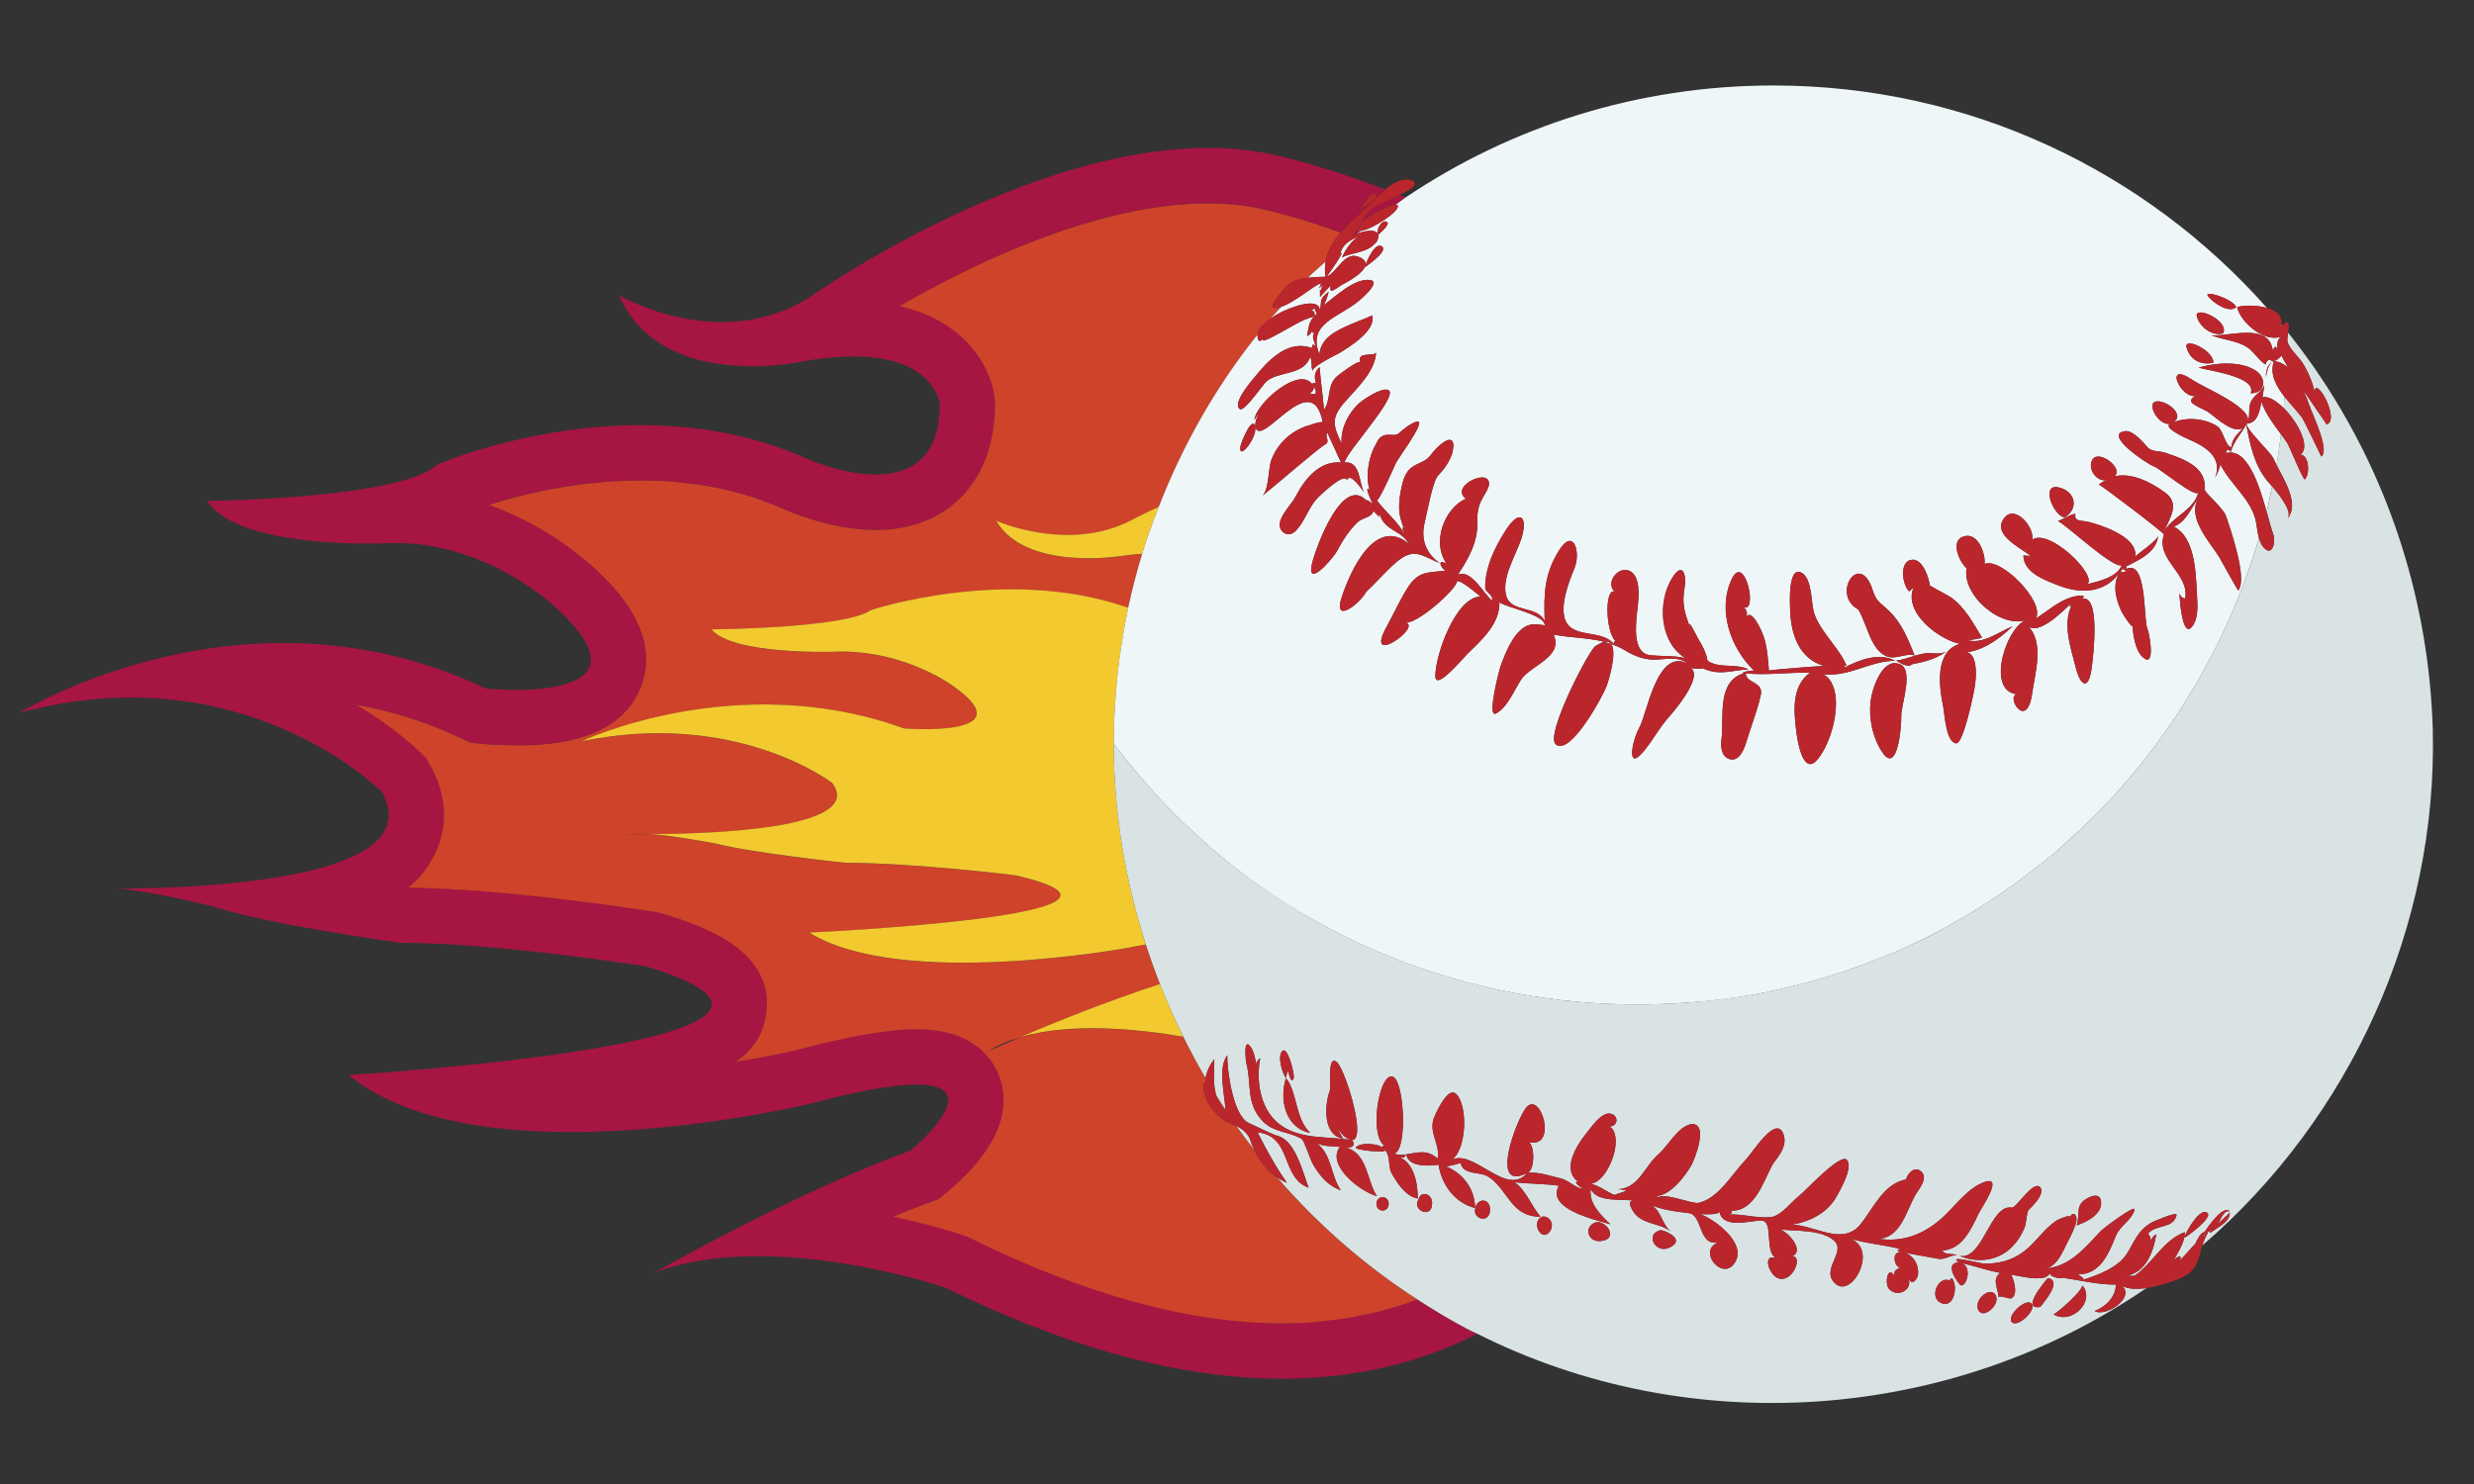
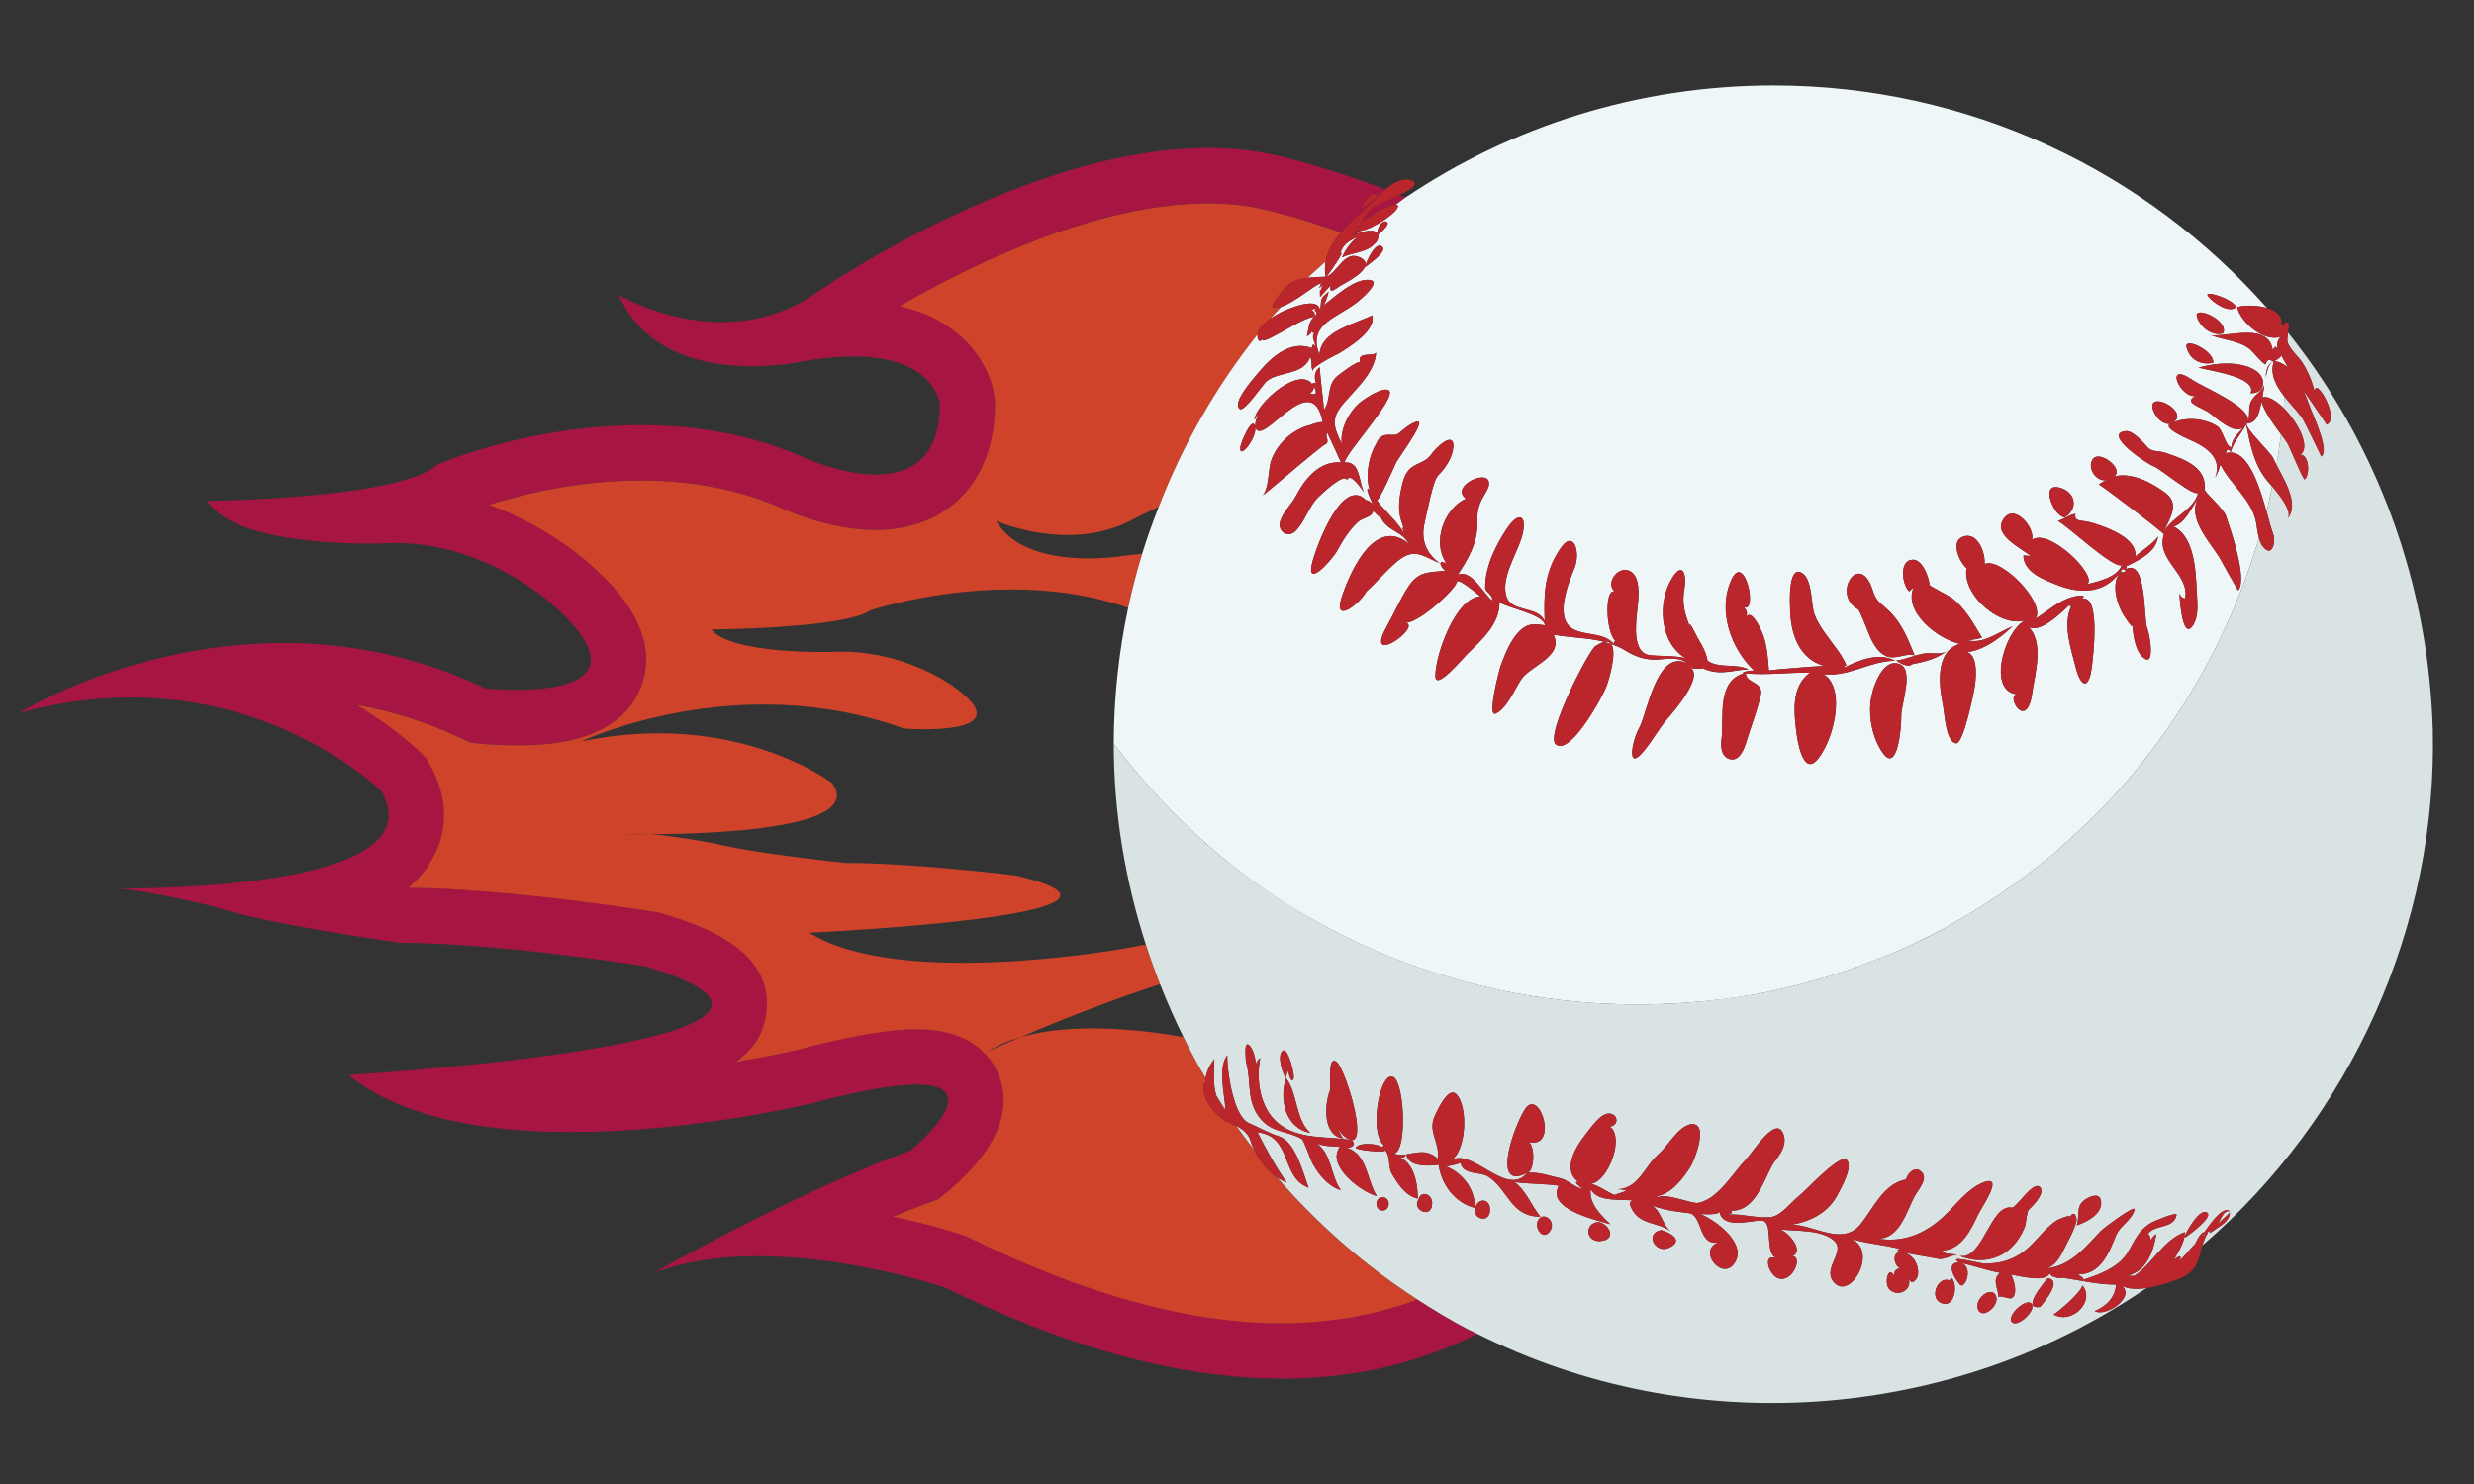
<svg xmlns="http://www.w3.org/2000/svg" version="1.1" id="Layer_2" x="0px" y="0px" width="58.334px" height="35px" viewBox="0 0 58.334 35" style="enable-background:new 0 0 58.334 35;" xml:space="preserve">
  <rect x="0" y="0" width="58.334" height="35" fill="#333333" stroke="none" />
  <path id="color6" style="fill:#A71543;" d="M34.834,31.461c-3.015,1.515-7.074,1.602-12.533-1.088c0,0-4.13-1.412-6.889-0.35  c1.377-0.77,3.824-2.068,6.058-2.888c0,0,3.117-2.56-2.338-1.112c0,0-7.771,1.9-10.911-0.669c0,0,12.915-0.779,7.014-2.56  c0,0-3.452-0.557-5.79-0.557c0,0-3.131-0.429-4.415-0.858c0,0-1.446-0.361-2.234-0.42c2.162-0.011,7.357-0.247,6.204-2.287  c0,0-3.257-3.289-8.537-1.861c0,0,5.281-3.283,10.99-0.572c0,0,4.14,0.429,1.714-1.854c0,0-1.714-1.713-4.14-1.57  c0,0-3.426,0.142-4.14-1.001c0,0,4.558-0.044,5.424-0.856c0,0,4.568-1.997,8.707-0.142c0,0,3.141,1.428,3.141-1.284  c0,0-0.143-1.572-3.283-1c0,0-3.283,0.715-4.282-1.57c0,0,2.427,1.428,4.568,0c0,0,6.281-4.425,10.991-3.284  c0,0,1.02,0.224,2.51,0.789c-0.07,0.06-0.136,0.122-0.19,0.179c-0.105-0.272-0.364,0.241-0.417,0.32  c0.137-0.108,0.275-0.215,0.417-0.319c-0.245,0.26-0.593,0.525-0.857,0.831c-0.028-0.01-0.055-0.019-0.082-0.029  c-0.036-0.012-0.073-0.026-0.108-0.038c-0.086-0.03-0.168-0.057-0.248-0.083c-0.027-0.009-0.055-0.018-0.081-0.027  C31,5.273,30.913,5.246,30.829,5.22c-0.009-0.003-0.019-0.006-0.028-0.009c-0.093-0.029-0.179-0.055-0.26-0.078  c0,0-0.001,0-0.002-0.001c-0.408-0.12-0.652-0.176-0.667-0.18l-0.028-0.005c-0.415-0.101-0.872-0.153-1.357-0.153  c-2.655,0-5.622,1.467-7.278,2.424c1.624,0.365,2.186,1.53,2.246,2.197l0.006,0.058v0.06c0,1.799-1.105,2.963-2.813,2.963  c-1.056,0-2.059-0.441-2.164-0.49c-1-0.448-2.135-0.676-3.375-0.676c-1.492,0-2.812,0.331-3.578,0.573  c1.44,0.523,2.378,1.39,2.534,1.541c0.395,0.371,1.554,1.474,1.042,2.768c-0.541,1.364-2.353,1.364-2.947,1.364  c-0.454,0-0.804-0.036-0.842-0.039l-0.222-0.023l-0.203-0.096c-0.796-0.378-1.628-0.644-2.485-0.796  c0.943,0.565,1.47,1.088,1.517,1.135l0.123,0.124l0.086,0.151c0.578,1.023,0.28,1.837,0.051,2.232  c-0.094,0.163-0.236,0.408-0.56,0.67c2.402,0.025,5.676,0.549,5.817,0.571l0.086,0.015l0.083,0.024  c0.789,0.239,2.638,0.796,2.46,2.316c-0.057,0.483-0.274,0.868-0.727,1.184c0.829-0.137,1.389-0.269,1.469-0.288  c1.227-0.325,2.143-0.483,2.802-0.483c1.346,0,1.8,0.708,1.952,1.131c0.387,1.081-0.477,2.084-1.27,2.735l-0.171,0.14l-0.207,0.077  c-0.284,0.104-0.572,0.217-0.861,0.335c0.96,0.207,1.615,0.429,1.665,0.445l0.079,0.028l0.074,0.036  c2.706,1.333,5.178,2.009,7.349,2.009c0.266,0,0.527-0.011,0.785-0.031c0.087-0.007,0.171-0.021,0.257-0.03  c0.169-0.018,0.339-0.035,0.504-0.062c0.103-0.017,0.203-0.041,0.304-0.061c0.145-0.029,0.291-0.056,0.433-0.092  c0.107-0.027,0.212-0.061,0.318-0.092c0.133-0.039,0.266-0.077,0.396-0.122c0.066-0.023,0.131-0.048,0.196-0.072  c0.385,0.249,0.778,0.487,1.188,0.702C34.681,31.391,34.759,31.423,34.834,31.461z M32.101,5.238  c0.036-0.041,0.637-0.44,0.811-0.412c0.078-0.054,0.15-0.116,0.229-0.169c-0.05-0.02-0.097-0.038-0.146-0.058  c-0.262,0.129-0.585,0.265-0.665,0.329C32.239,5.02,32.162,5.124,32.101,5.238z M32.137,5.261c-0.149,0.071-0.143,0.206-0.247,0.304  c0.023-0.017,0.06-0.035,0.102-0.052c0.03-0.024,0.062-0.045,0.092-0.068c-0.04,0.005-0.073,0.002-0.094-0.013  C31.973,5.42,32.113,5.272,32.137,5.261z" />
  <path id="color5" style="fill:#CF432A;" d="M33.415,30.648c-0.065,0.024-0.128,0.051-0.193,0.074  c-0.13,0.045-0.263,0.083-0.396,0.122c-0.106,0.031-0.211,0.065-0.318,0.092c-0.142,0.036-0.288,0.063-0.433,0.092  c-0.101,0.02-0.201,0.044-0.304,0.061c-0.166,0.027-0.335,0.044-0.504,0.062c-0.086,0.009-0.17,0.023-0.257,0.03  c-0.258,0.02-0.52,0.031-0.785,0.031c-2.17,0-4.643-0.675-7.349-2.009l-0.074-0.036l-0.079-0.028  c-0.05-0.017-0.705-0.238-1.665-0.445c0.289-0.118,0.577-0.232,0.861-0.335l0.207-0.077l0.171-0.14  c0.793-0.651,1.657-1.654,1.27-2.735c-0.151-0.423-0.606-1.131-1.952-1.131c-0.658,0-1.575,0.158-2.802,0.483  c-0.08,0.019-0.64,0.15-1.469,0.288c0.453-0.316,0.671-0.7,0.727-1.184c0.178-1.52-1.671-2.077-2.46-2.316l-0.083-0.024  l-0.086-0.015c-0.142-0.023-3.415-0.546-5.817-0.571c0.325-0.263,0.466-0.507,0.56-0.67c0.229-0.395,0.527-1.209-0.051-2.232  l-0.086-0.151l-0.123-0.124c-0.047-0.047-0.575-0.57-1.517-1.135c0.857,0.151,1.689,0.418,2.485,0.796l0.203,0.096l0.222,0.023  c0.038,0.004,0.388,0.039,0.842,0.039c0.595,0,2.406,0,2.947-1.364c0.512-1.294-0.647-2.397-1.042-2.768  c-0.156-0.151-1.094-1.018-2.534-1.541c0.766-0.242,2.086-0.573,3.578-0.573c1.24,0,2.375,0.228,3.375,0.676  c0.105,0.048,1.107,0.49,2.164,0.49c1.708,0,2.813-1.164,2.813-2.963v-0.06l-0.006-0.058c-0.061-0.668-0.622-1.832-2.246-2.197  c1.656-0.957,4.623-2.424,7.278-2.424c0.486,0,0.942,0.052,1.357,0.153l0.028,0.005c0.009,0.002,0.121,0.029,0.302,0.077  c0.101,0.027,0.218,0.059,0.365,0.102c0.001,0,0.001,0,0.001,0c0.081,0.024,0.168,0.05,0.26,0.079  c0.009,0.003,0.019,0.006,0.028,0.009c0.084,0.026,0.172,0.054,0.265,0.084c0.026,0.008,0.054,0.018,0.081,0.027  c0.08,0.026,0.162,0.054,0.248,0.083c0.035,0.012,0.072,0.025,0.108,0.038c0.027,0.01,0.055,0.019,0.082,0.029c0,0,0,0,0,0  c-0.179,0.207-0.314,0.435-0.357,0.69c-0.138,0.128-0.285,0.247-0.418,0.38c-0.184,0.022-0.365,0.068-0.487,0.184  c-0.041,0.04-0.428,0.476-0.329,0.515c0.05,0.02,0.117,0.009,0.19-0.014c-0.083,0.093-0.171,0.181-0.251,0.276  c-0.101,0.068-0.194,0.146-0.264,0.242c-0.027,0.037-0.04,0.088-0.044,0.137c-0.971,1.218-1.756,2.586-2.329,4.062  c-0.42,0.194-0.673,0.329-0.673,0.329c-1.482,0.754-3.161,0-3.161,0c0.691,1.205,2.963,0.83,2.963,0.83  c0.174-0.024,0.33-0.039,0.478-0.05c-0.126,0.417-0.238,0.84-0.329,1.271c-0.029-0.009-0.05-0.016-0.05-0.016  c-2.866-0.98-6.026,0.075-6.026,0.075c-0.599,0.429-3.753,0.453-3.753,0.453c0.494,0.604,2.864,0.528,2.864,0.528  c1.679-0.076,2.865,0.83,2.865,0.83c1.679,1.205-1.185,0.979-1.185,0.979c-3.951-1.432-7.606,0.302-7.606,0.302  c3.655-0.755,5.909,0.983,5.909,0.983c0.799,1.077-2.801,1.201-4.295,1.207c-0.047-0.004-0.092-0.005-0.132-0.005  c-0.494,0-0.494,0-0.494,0s0.246,0.006,0.626,0.005c0.545,0.03,1.547,0.222,1.547,0.222c0.889,0.227,3.056,0.454,3.056,0.454  c1.618,0,4.006,0.294,4.006,0.294c4.084,0.941-4.854,1.352-4.854,1.352c2.173,1.357,7.551,0.352,7.551,0.352  c0.143-0.029,0.261-0.049,0.387-0.072c0.101,0.315,0.213,0.627,0.334,0.934c-1.269,0.412-2.524,0.921-3.295,1.252  c-0.278,0.081-0.537,0.192-0.763,0.334c0,0,0.292-0.133,0.763-0.334c1.228-0.361,2.845-0.182,3.845-0.007  c0.165,0.332,0.34,0.658,0.527,0.978c-0.009,0.062-0.011,0.125-0.001,0.189c-0.023-0.121-0.047-0.102-0.049-0.005  c-0.006,0.192,0.08,0.386,0.2,0.532c0.148,0.184,0.294,0.288,0.434,0.345c0.043,0.017,0.09,0.037,0.136,0.061  c0.138,0.196,0.284,0.387,0.431,0.576c0.112,0.238,0.303,0.476,0.52,0.631C31.056,28.866,32.168,29.843,33.415,30.648z   M28.679,25.841c0.04,0.13,0.1,0.254,0.219,0.357c0-0.007-0.002-0.017-0.002-0.024C28.822,26.064,28.75,25.953,28.679,25.841z   M28.861,26.331c0.038,0.055,0.058,0.071,0.071,0.086C28.887,26.36,28.836,26.298,28.861,26.331z" />
-   <path id="color4" style="fill:#F2CA30;" d="M27.351,23.209c0.166,0.423,0.348,0.838,0.55,1.244c-1-0.174-2.617-0.354-3.845,0.007  C24.827,24.13,26.082,23.621,27.351,23.209z M28.367,19.831c0.026,0.023,0.049,0.05,0.075,0.074c0.022,0.02,0.047,0.036,0.069,0.056  C28.462,19.918,28.415,19.874,28.367,19.831z M27.017,22.275c-0.488-1.515-0.755-3.108-0.755-4.734  c0.002-1.101,0.122-2.173,0.341-3.209c-0.029-0.009-0.05-0.016-0.05-0.016c-2.866-0.98-6.026,0.075-6.026,0.075  c-0.599,0.429-3.753,0.453-3.753,0.453c0.494,0.604,2.864,0.528,2.864,0.528c1.679-0.076,2.865,0.83,2.865,0.83  c1.679,1.205-1.185,0.979-1.185,0.979c-3.951-1.432-7.606,0.302-7.606,0.302c3.655-0.755,5.909,0.983,5.909,0.983  c0.799,1.077-2.801,1.201-4.295,1.207c0.545,0.03,1.547,0.222,1.547,0.222c0.889,0.227,3.056,0.454,3.056,0.454  c1.618,0,4.006,0.294,4.006,0.294c4.084,0.941-4.854,1.352-4.854,1.352c2.173,1.357,7.551,0.352,7.551,0.352  C26.773,22.318,26.891,22.298,27.017,22.275z M26.453,13.111c0.174-0.024,0.33-0.039,0.478-0.05  c0.114-0.378,0.251-0.744,0.392-1.109c-0.42,0.194-0.673,0.329-0.673,0.329c-1.482,0.754-3.161,0-3.161,0  C24.182,13.486,26.453,13.111,26.453,13.111z" />
  <path id="color3" style="fill:#EFF6F8;" d="M49.994,13.5c0.023-0.028,0.042-0.059,0.051-0.094  C50.01,13.421,50.274,13.479,49.994,13.5z M52.963,10.016c-0.12,0.216-0.298,0.401-0.364,0.645c-0.056-0.08-0.095-0.071-0.114,0.027  c0.503-0.139,0.781,0.742,0.959,1.383c0.05-0.197,0.087-0.398,0.129-0.598c-0.048-0.056-0.09-0.105-0.113-0.132  C53.149,10.965,53.056,10.482,52.963,10.016z M53.866,9.356c-0.001,0.015-0.001,0.031-0.002,0.046  c-0.005,0.075-0.01,0.15-0.016,0.225c-0.177-0.176-0.366-0.295-0.503-0.255c0.016-0.096,0.032-0.191,0.047-0.287  c-0.069,0.159-0.241,0.23-0.316,0.385c-0.08,0.166-0.002,0.355-0.096,0.517c0.257,0,0.304-0.321,0.343-0.51  c0.098,0.286,0.283,0.524,0.46,0.765c-0.031,0.243-0.062,0.486-0.104,0.727c-0.029-0.056-0.054-0.108-0.074-0.155  c-0.062-0.149-0.672-0.709-0.629-0.822c0.237-0.345-0.999-0.84-1.289-1.037c-0.675-0.457-0.275,0.456,0.09,0.382  c-0.326,0.163,0.126,0.257,0.332,0.41c0.158,0.117,0.587,0.524,0.799,0.327c-0.122,0.139-0.287,0.266-0.291,0.468  c-0.132,0.019-0.197-0.4-0.331-0.486c-0.295-0.192-0.729-0.228-1.052-0.09c0.322-0.183-0.187-0.558-0.411-0.494  c-0.226,0.066,0.127,0.648,0.397,0.501c-0.315,0.079,0.326,0.362,0.4,0.393c0.357,0.153,0.804,0.414,0.61,0.898  c0.055-0.098,0.097-0.201,0.126-0.31c0.228,0.468,0.739,0.828,0.839,1.357c0.022,0.118,0.035,0.255,0.07,0.381  c-0.645,2.175-1.753,4.193-3.254,5.89c-0.022,0.025-0.045,0.049-0.067,0.074c-0.38,0.424-0.789,0.824-1.216,1.205  c-0.094,0.083-0.182,0.172-0.278,0.253c-0.142,0.121-0.293,0.233-0.44,0.348c-0.214,0.167-0.429,0.332-0.652,0.488  c-0.13,0.092-0.262,0.182-0.396,0.27c-0.291,0.191-0.589,0.372-0.894,0.543c-0.079,0.044-0.154,0.093-0.234,0.136  c-0.388,0.209-0.787,0.4-1.195,0.576c-0.159,0.068-0.321,0.125-0.482,0.187c-0.239,0.094-0.48,0.183-0.724,0.265  c-0.24,0.079-0.481,0.152-0.724,0.219c-0.145,0.041-0.293,0.077-0.44,0.113c-0.317,0.077-0.634,0.149-0.954,0.205  c-0.494,0.087-0.992,0.143-1.492,0.181l-0.001,0c-4.043,0.313-8.172-0.954-11.312-3.685c-0.049-0.042-0.096-0.087-0.144-0.13  c-0.363-0.324-0.713-0.663-1.044-1.019c-0.033-0.035-0.064-0.072-0.096-0.108c-0.339-0.373-0.664-0.759-0.965-1.163  c0.002-1.101,0.122-2.173,0.341-3.209c0.091-0.431,0.203-0.854,0.329-1.271c0.114-0.378,0.251-0.744,0.392-1.109  c0.573-1.476,1.358-2.844,2.329-4.062c-0.01,0.121,0.043,0.23,0.14,0.075c-0.127,0.179,0.292-0.063,0.335-0.085  c0.266-0.134,0.57-0.351,0.861-0.414c-0.134,0.12-0.135,0.302-0.172,0.463c0.064-0.027,0.106-0.073,0.126-0.138  c-0.014,0.056,0.004,0.071,0.055,0.046c-0.088,0.116,0.006,0.234,0.033,0.348c-0.057-0.083-0.089-0.074-0.098,0.026  c-0.528-0.206-0.994,0.249-1.297,0.622c-0.086,0.107-0.601,0.68-0.4,0.815c0.103,0.073,0.544-0.58,0.626-0.651  c0.287-0.249,0.902-0.134,1.034-0.594c0.027,0.097,0.038,0.197,0.032,0.297c0.026-0.082-0.007,0.047,0.034,0.076  c-0.126-0.088,0.591-0.43,0.614-0.444c0.242-0.15,0.873-0.529,0.781-0.892c0.002,0.005-0.458,0.189-0.506,0.21  c-0.321,0.141-0.705,0.308-0.74,0.709c-0.287-0.72,0.419-0.858,0.892-1.231c0.054-0.043,0.6-0.49,0.292-0.524  C31.935,6.562,31.48,7,31.212,7.197c0.054-0.101,0.093-0.207,0.116-0.32c-0.224,0.196-0.158,0.15-0.203,0.465  c-0.006-0.39-0.78-0.049-0.927,0.027c-0.08,0.041-0.161,0.089-0.238,0.142c0.081-0.095,0.169-0.183,0.251-0.276  c0.3-0.095,0.739-0.479,0.923-0.553c0.058-0.024-0.12,0.236,0.048,0.034c-0.064,0.3-0.062-0.06-0.058,0.289  c0.084-0.092,0.167-0.184,0.251-0.276c-0.063,0.263,0.168,0.038,0.261-0.009c0.163-0.084,0.865-0.461,0.415-0.656  c-0.355-0.154-0.503,0.347-0.771,0.461c0.062-0.083,0.449-0.625,0.326-0.553c0.036-0.179,0.2-0.295,0.361-0.364l0,0  c0.019-0.008,0.039-0.019,0.058-0.026c-0.015,0.008-0.028,0.022-0.042,0.032l0,0c-0.148,0.104-0.27,0.304-0.344,0.457  c0.217-0.109,0.572-0.112,0.752-0.301c0,0,0,0,0,0c0.028-0.03,0.064-0.052,0.082-0.093c0.136-0.309-0.263-0.254-0.481-0.164  c0.03-0.024,0.062-0.045,0.092-0.068c0.277-0.034,0.933-0.472,0.873-0.596c-0.007-0.015-0.025-0.019-0.045-0.022  c0.078-0.054,0.15-0.116,0.229-0.169c2.478-1.668,5.462-2.642,8.674-2.642c4.634,0,8.789,2.031,11.638,5.247  c-0.246-0.071-0.555-0.066-0.703-0.02c0.078,0.375,0.694,0.886,1.085,0.673c-0.167,0.066-0.14,0.23-0.136,0.371  c-0.021-0.137-0.057-0.143-0.109-0.022c-0.093-0.665-1.023-0.324-1.447-0.357c0.297,0.12,0.665,0.123,0.919,0.339  c0.045,0.038,0.32,0.368,0.362,0.344c0.024-0.106,0.08-0.128,0.17-0.064c-0.143,0.076-0.165,0.238-0.17,0.382  c0.026-0.119,0.052-0.339,0.191-0.388C53.514,8.827,53.668,9.105,53.866,9.356z M48.677,12.203c0.333-0.184,0.283-0.617-0.143-0.709  C48.113,11.404,48.413,12.158,48.677,12.203z M43.803,14.367c0.047,0.004,0.271,0.613,0.307,0.688  c0.08,0.163,0.185,0.34,0.358,0.417c0.226,0.102,0.447-0.077,0.677-0.014c0.001,0.001,0.001,0.003,0.002,0.004  c0.024,0.004,0.017,0.001-0.002-0.004c-0.155-0.38-0.297-0.753-0.598-1.043c-0.245-0.236-0.301-0.216-0.394-0.505  C43.849,12.975,43.177,14.014,43.803,14.367z M32.501,5.533c0.036-0.036,0.267-0.226,0.211-0.287  C32.62,5.142,32.424,5.401,32.501,5.533z M32.61,5.856L32.61,5.856c-0.003-0.009-0.001-0.019-0.008-0.026  c-0.037-0.043-0.078-0.044-0.119-0.025c0,0-0.001,0-0.001,0c-0.141,0.068-0.283,0.419-0.299,0.499  C32.247,6.251,32.645,5.984,32.61,5.856z M30.942,8.807C30.945,8.839,30.945,8.829,30.942,8.807L30.942,8.807z M30.544,12.528  c0.237-0.232,0.304-0.572,0.548-0.808c0.057-0.055,0.615-0.594,0.67-0.393c0.065-0.214,0.362,0.232,0.4,0.283  c-0.123-0.224-0.08-0.739-0.455-0.702c0.001-0.058,0.095-0.199,0.224-0.374c0.358-0.484,1-1.245,0.804-1.334  c-0.147-0.067-0.532,0.187-0.647,0.277c-0.269,0.213-0.499,0.642-0.45,0.994c-0.205-0.423-0.261-0.609,0.06-0.979  c0.275-0.315,0.74-0.738,0.747-1.189c0,0.128-0.475-0.039-0.37,0.25c-0.023-0.088-0.5,0.281-0.543,0.317  c-0.257,0.213-0.14,0.553-0.314,0.797c-0.027-0.336-0.08-0.67-0.102-1.007c-0.137,0.106-0.136,0.273-0.068,0.417  c-0.038-0.088-0.121-0.038-0.099-0.005c-0.31-0.462-1.348,0.459-1.372,0.832c0.039-0.067,0.086-0.128,0.14-0.184  c-0.083,0.101-0.123,0.216-0.122,0.346c-0.063-0.288-0.329,0.367-0.343,0.445c-0.075,0.395,0.39-0.173,0.344-0.437  c0.157,0.522,1.327-1.456,1.592-0.12c-0.14-0.009-0.481,0.15-0.33,0.077c-0.418,0.127-0.764,0.45-0.898,0.867  c-0.005,0.016-0.008,0.045-0.012,0.065c-0.043,0.211-0.048,0.639-0.196,0.736c0.108-0.072,0.792-0.661,1.2-0.994  c0.176-0.144,0.307-0.244,0.31-0.227c0.103-0.096-0.037-0.173,0.037-0.274c0.054,0.136,0.121,0.266,0.182,0.399  c0.047,0.102,0.088,0.206,0.139,0.305c-0.501-0.046-0.849,0.381-1.056,0.777c-0.11,0.211-0.304,0.377-0.378,0.606  C30.113,12.52,30.36,12.708,30.544,12.528z M32.215,13.955c0.252-0.229,0.467-0.495,0.729-0.713c0.407-0.336,0.587-0.132,1,0.039  c-0.329-0.24-0.448-0.567-0.351-0.96c0.053-0.217,0.19-0.981,0.316-1.107c0.161-0.159,0.347-0.428,0.356-0.666  c0-0.012,0.006-0.025,0.006-0.037c-0.01-0.225-0.183-0.133-0.329-0.005c-0.088,0.077-0.166,0.167-0.194,0.209  c-0.109,0.168-0.294,0.193-0.449,0.299c-0.183,0.125-0.233,0.373-0.272,0.575c-0.043,0.228-0.061,0.478,0.015,0.701  c0.145,0.418-0.073-0.078,0.078,0.314c-0.167-0.312-0.451-0.526-0.657-0.806c0.035,0.057,0.41-0.781,0.445-0.866  c0.02-0.05,0.171-0.262,0.311-0.478c0.184-0.283,0.347-0.571,0.164-0.504c-0.15,0.054-0.284,0.17-0.404,0.271  c-0.114,0.096-0.31-0.049-0.462,0.127c-0.03,0.034-0.05,0.086-0.075,0.129c-0.183,0.311-0.256,0.806-0.134,1.114  c-0.014-0.022-0.029-0.044-0.043-0.066c-0.11-0.038,0.19,0.523,0.09,0.35c0.012,0.011-0.196-0.156-0.108-0.039  c-0.574-0.682-1.201,1.032-1.303,1.422c-0.172,0.658,0.462-0.049,0.58-0.261c0.135-0.246,0.279-0.483,0.484-0.678  c0.124-0.119,0.347-0.11,0.373-0.272c0.082,0.089,0.087,0.094,0.152,0.152c-0.027-0.032-0.025-0.053,0.003-0.063  c0.036,0.155,0.161,0.271,0.292,0.352c0.228,0.141,0.26,0.151,0.418,0.357c-0.779-0.677-1.368,0.51-1.609,1.235  C31.417,14.743,32.067,14.238,32.215,13.955z M39.869,15.756c0.125,0.028,0.25,0.026,0.373-0.006  c-0.188,0.016,0.129,0.087,0.147,0.09c0.28,0.056,0.558-0.045,0.839-0.05c-0.297-0.151-0.679-0.013-0.964-0.203  c-0.032-0.192-0.127-0.366-0.228-0.53c-0.028-0.046-0.281-0.582-0.165-0.198c-0.028-0.076-0.05-0.139-0.072-0.203  c-0.095-0.272-0.136-0.46-0.078-0.794c0.049-0.281-0.033-0.636-0.287-0.237c-0.357,0.559-0.311,1.526,0.309,1.9  c-0.272-0.069-0.572-0.038-0.849-0.074c-0.4-0.051-0.323-0.724-0.294-1.002c0.026-0.251,0.131-0.881-0.205-0.994  c-0.259-0.088-0.546,0.305-0.319,0.501c-0.253-0.105-0.221,1.046,0.055,1.194c-0.071-0.04-0.093-0.023-0.068,0.052  c-0.226-0.291-0.664-0.202-0.962-0.36c-0.472-0.25-0.108-1.11,0.028-1.453c0.145-0.361-0.022-0.941-0.354-0.426  c-0.363,0.56-0.375,1.052-0.351,1.688c-0.17-0.373-0.782-0.191-0.904-0.586c-0.128-0.413,0.215-0.955,0.343-1.334  c0.181-0.535-0.019-0.754-0.357-0.225c-0.19,0.297-0.357,0.614-0.439,0.959c-0.033,0.136-0.049,0.274-0.046,0.414  c0.024,0.101,0.197,0.162,0.161,0.285c-0.19-0.143-0.495-0.757-0.81-0.606c0.249-0.372,0.477-0.77,0.462-1.231  c-0.008-0.281,0.033-0.436,0.178-0.673c0.049-0.08,0.128-0.211,0.087-0.311c-0.102-0.255-0.899,0.15-0.534,0.419  c-0.521,0.235-0.804,1.032-0.465,1.518c-0.036-0.008-0.071-0.017-0.107-0.026c-0.089,0.034,0.056,0.193,0.084,0.208  c-0.399,0.041-0.634,0.006-0.879,0.389c-0.19,0.296-0.337,0.631-0.508,0.939c-0.547,0.997,0.922-0.07,0.417-0.107  c0.276,0.076,1.209-0.767,1.245-0.959c0.022-0.115,0.556,0.347,0.551,0.344c-0.587,0.027-1.063,1.388-1.059,1.879  c0.002,0.364,0.669-0.442,0.755-0.525c0.332-0.324,0.769-0.709,0.755-1.217c0.178,0.129,1.067,0.289,1.071,0.544  c-0.048-0.013-0.4-0.041-0.216-0.021c-0.447-0.047-0.71,0.66-0.826,0.979c-0.03,0.084-0.331,1.228-0.113,1.122  c0.269-0.132,0.439-0.563,0.597-0.802c0.219-0.332,1.008-0.535,0.765-1.059c0.399,0.075,0.811,0.071,1.198,0.17  c-0.055,0.012-0.119,0.04-0.201,0.094c-0.093-0.029-1.224,2.109-0.943,2.327c0.343,0.269,1.109-1.149,1.191-1.371  c0.056-0.152,0.255-0.804,0.112-0.998c0.108,0.038,0.215,0.078,0.317,0.143c0.23,0.146,0.482,0.238,0.758,0.224  c0.235-0.012,0.529-0.077,0.727,0.093c-0.721-0.374-0.957,1.19-1.134,1.503c-0.188,0.334-0.324,1.114,0.143,0.511  c0.2-0.258,0.316-0.481,0.518-0.716C39.457,16.797,40.169,15.966,39.869,15.756z M42.981,15.901  c0.095,0.013,0.187,0.011,0.276,0.004c0.494-0.038,0.921-0.321,1.432-0.321c-0.386-0.204-0.845-0.02-1.2,0.16  c0.025-0.072-0.043-0.038,0.05-0.044c-0.049-0.123-0.124-0.243-0.208-0.363c-0.22-0.315-0.506-0.624-0.574-0.951  c-0.049-0.226-0.041-0.73-0.262-0.869c-0.348-0.219-0.288,0.77-0.285,0.864c0.014,0.549,0.197,1.16,0.81,1.328  c-0.096-0.004-0.714,0.044-1.065,0.077c-0.143,0.014-0.246,0.025-0.245,0.029c-0.03-0.322-0.04-0.639-0.178-0.938  c-0.035-0.076-0.244-0.531-0.361-0.317c0.042-0.102,0.018-0.184-0.073-0.248c0.37,0.205,0.044-1.316-0.269-0.645  c-0.341,0.731-0.015,1.635,0.536,2.155c-0.064-0.027-0.37,0.045-0.244,0.056c-0.638,0.184-0.477,1.024-0.524,1.5  c-0.003,0.038-0.083,0.441,0.177,0.523c0.244,0.078,0.357-0.252,0.409-0.425c0.109-0.361,0.254-0.719,0.334-1.087  c0.068-0.318-0.353-0.271-0.353-0.508c0.258,0.026,0.517,0.017,0.775,0.005c0.245-0.012,0.49-0.027,0.736-0.02  c-0.448,0.331-0.376,0.933-0.317,1.414c0.019,0.153,0.14,0.982,0.461,0.67c0.041-0.04,0.082-0.097,0.121-0.157  c0.268-0.404,0.462-1.187,0.276-1.623C43.168,16.052,43.097,15.951,42.981,15.901z M44.759,15.653  c-0.392-0.118-0.627,0.622-0.655,0.904c-0.039,0.402,0.048,0.834,0.272,1.176c0.373,0.57,0.461-0.636,0.453-0.834  C44.818,16.628,45.161,15.741,44.759,15.653z M45.076,15.669c0.307-0.06,0.631-0.136,0.87-0.352  c-0.138,0.156-0.386,0.066-0.562,0.094c-0.229,0.034-0.44,0.141-0.672,0.169c0.039,0.03,0.129,0.084,0.214,0.109  C44.987,15.706,45.045,15.71,45.076,15.669z M46.224,15.391c0.472,0.008,0.905-0.309,1.23-0.62c-0.307,0.125-0.71,0.436-1.061,0.326  c0.116-0.006,0.23-0.025,0.342-0.057c-0.206-0.339-0.398-0.707-0.726-0.946c-0.052-0.039-0.51-0.275-0.509-0.292  c-0.02-0.185-0.165-0.614-0.408-0.601c-0.324,0.018-0.239,0.601-0.075,0.747c0.034-0.031,0.071-0.063,0.105-0.095  c-0.256,0.587,0.595,1.233,1.089,1.332c-0.595,0.176-0.492,0.995-0.395,1.47c0.036,0.173,0.064,0.859,0.31,0.877  c0.165,0.011,0.406-1.145,0.433-1.316C46.601,15.975,46.665,15.263,46.224,15.391z M49.083,14.128  c0.163-0.134-0.15-0.067-0.205-0.052c-0.334,0.09-0.593,0.333-0.877,0.513c0.23-0.387-0.826-1.457-1.207-1.286  c0.024-0.266-0.169-0.782-0.52-0.641c-0.293,0.118-0.064,0.606,0.096,0.74c-0.117,0.642,0.85,1.473,1.465,1.201  c-0.515,0.092-1.035,1.703-0.273,1.772c-0.283,0.027,0.224,0.88,0.352-0.013c0.067-0.471,0.31-1.268-0.135-1.624  c0.258,0.297,0.861-0.324,1.036-0.489c-0.026,0.071-0.013,0.075,0.039,0.012c-0.23,0.45-0.031,1.003,0.082,1.456  c0.121,0.492,0.317,0.571,0.385,0.022C49.349,15.525,49.542,13.99,49.083,14.128z M50.883,12.648  c-0.07,0.143-0.47,0.402-0.534,0.478c0.033-0.321-0.336-0.525-0.581-0.636c-0.16-0.072-0.328-0.129-0.497-0.175  c-0.197-0.053-0.37,0.002-0.336-0.197c-0.15,0.023-0.27,0.121-0.411,0.17c0.228,0.115,1.317,1.143,1.506,1.04  c-0.11,0.288-0.551,0.385-0.814,0.449c0.249-0.203-0.904-1.338-1.303-1.046c0.074-0.277-0.391-0.838-0.647-0.525  c-0.325,0.4,0.383,0.708,0.613,0.907c-0.057-0.005-0.112-0.009-0.169-0.014c0,0.409,0.518,0.587,0.827,0.708  c0.511,0.199,1.076,0.19,1.428-0.286c-0.168,0.283-0.066,0.657,0.073,0.929c0.029,0.056,0.267,0.423,0.24,0.286  c0.018,0.227,0.064,0.587,0.235,0.753c0.326,0.314,0.168-0.562,0.121-0.66c-0.1-0.211,0.002-1.681-0.52-1.402  c0.049-0.064,0.036-0.076-0.039-0.039C50.385,13.229,50.843,13.047,50.883,12.648z M50.635,10.546  c-0.1-0.118-0.347-0.402-0.526-0.378c-0.54,0.073,0.546,0.792,0.678,0.832c0.134,0.04,1,0.773,1.049,0.607  c-0.102,0.429-0.61,0.57-0.813,0.933c0.137-0.328,0.398-0.66,0.015-0.933c-0.323-0.23-0.772-0.472-1.183-0.372  c0.23-0.184-0.351-0.628-0.508-0.408c-0.156,0.217,0.112,0.592,0.368,0.479c-0.081,0.028-0.156,0.068-0.225,0.119  c0.116,0.063,1.558,1.156,1.534,1.181c-0.203,0.595,0.612,0.93,0.5,1.51c-0.074-0.013-0.119-0.057-0.134-0.131  c-0.002,0.079,0.058,1.055,0.283,0.81c0.142-0.154,0.149-0.438,0.136-0.633c-0.033-0.514-0.007-1.466-0.554-1.743  c0.288-0.104,0.399-0.425,0.568-0.65c-0.246,0.457,0.282,1.013,0.504,1.37c0.045,0.073,0.439,0.8,0.451,0.787  c0.222-0.285-0.192-1.459-0.29-1.755c-0.063-0.186-0.508-0.554-0.501-0.625c0.042-0.525-0.461-0.711-0.931-0.868  C50.882,10.622,50.737,10.664,50.635,10.546z M52.057,6.975c0.127,0.178,0.516,0.424,0.671,0.266  C52.628,7.035,51.961,6.839,52.057,6.975z M51.799,7.462c0.066,0.25,0.37,0.483,0.625,0.397C52.553,7.54,51.729,7.202,51.799,7.462z   M52.189,8.555c0.008-0.296-0.697-0.613-0.633-0.365C51.64,8.508,51.922,8.618,52.189,8.555z M53.201,8.751  c-0.353-0.248-0.97-0.197-1.361-0.081c0.212,0.069,1.393,0.213,1.227,0.604C53.413,9.281,53.453,8.928,53.201,8.751z M52.477,10.753  C52.501,10.659,52.477,10.708,52.477,10.753L52.477,10.753z M54.596,8.716c0.001,0.001,0.002,0.002,0.003,0.004  c-0.04-0.058-0.077-0.119-0.119-0.177C54.521,8.599,54.557,8.659,54.596,8.716z M54.759,8.96c0.001,0.001,0.001,0.002,0.002,0.003  c0.085,0.128,0.174,0.252,0.255,0.382C54.935,9.214,54.845,9.089,54.759,8.96z M53.95,7.846c0,0,0.001,0.001,0.001,0.001  c0.129,0.161,0.253,0.327,0.376,0.494c-0.123-0.167-0.247-0.334-0.377-0.496L53.95,7.846z M53.789,7.651  c-0.002,0.015,0.003,0.027-0.002,0.043c0.009-0.009,0.014-0.011,0.023-0.019C53.803,7.667,53.796,7.659,53.789,7.651z M53.624,8.516  c0.105,0.011,0.196,0.055,0.278,0.115c0-0.016,0-0.032,0-0.048c-0.057-0.094-0.1-0.172-0.104-0.2  C53.752,8.443,53.693,8.487,53.624,8.516z M31.256,6.171c-0.138,0.128-0.285,0.247-0.418,0.38c0.146-0.017,0.294-0.021,0.417-0.024  C31.231,6.401,31.237,6.284,31.256,6.171z M31.007,7.45C31.077,7.382,31.114,7.326,31.007,7.45L31.007,7.45z M31.106,6.588  C31.088,6.588,31.178,6.603,31.106,6.588L31.106,6.588z M30.884,9.275c0.152,0.057,0.183,0.002,0.095-0.165  C30.982,9.185,30.95,9.24,30.884,9.275z M30.838,7.324c0.11-0.026,0.179,0.017,0.157,0.137c0.137-0.137-0.058-0.088,0.034-0.21  C30.975,7.3,30.911,7.325,30.838,7.324z M36.518,14.616c-0.002-0.004-0.005-0.007-0.007-0.011  C36.48,14.599,36.491,14.605,36.518,14.616z M37.992,15.193c-0.033-0.046-0.082-0.07-0.16-0.052  C37.886,15.155,37.939,15.174,37.992,15.193z M41.389,15.72C41.416,15.719,41.319,15.71,41.389,15.72L41.389,15.72z M31.947,13.489  C31.959,13.438,31.928,13.506,31.947,13.489L31.947,13.489z" />
  <path id="color2" style="fill:#D9E3E4;" d="M51.945,29.179c0.028-0.022,0.017-0.008,0.008,0.004  C51.95,29.181,51.948,29.18,51.945,29.179z M53.95,8.663c-0.017-0.028-0.031-0.051-0.046-0.075  c-0.001-0.001-0.002-0.003-0.003-0.004c0,0.016,0,0.032,0,0.048l0.001,0C53.918,8.643,53.936,8.65,53.95,8.663z M49.958,30.307  C50.081,30.339,49.983,30.313,49.958,30.307L49.958,30.307z M57.362,17.191c0.117,4.653-1.926,9.164-5.432,12.182  c0.03-0.096,0.067-0.195,0.129-0.296c-0.161-0.086-0.246,0.168-0.297,0.256c-0.144,0.145-0.264,0.313-0.421,0.445  c0.046-0.043,0.099-0.1,0.063-0.151c-0.071,0.02-0.125,0.06-0.162,0.122c0.109-0.221,0.273-0.43,0.273-0.689  c-0.508,0.186-0.757,0.734-1.176,1.023c-0.028,0.021-0.153-0.003-0.195,0.005c0.458-0.077,0.636-0.578,0.698-0.979  c-0.064,0.036-0.107,0.088-0.13,0.157c0.008-0.024-0.04-0.222-0.085-0.136c0.153-0.269,0.618-0.126,0.693-0.471  c0.022-0.099-0.565,0.159-0.599,0.18c-0.316,0.193-0.379,0.417-0.559,0.711c-0.209,0.345-0.7,0.528-1.067,0.64  c0.096-0.039-0.083-0.102-0.09-0.136c0.522,0.006,0.721-0.502,0.886-0.911c0.091-0.228,0.373-0.365,0.439-0.611  c0.039-0.143-0.726,0.427-0.8,0.505c-0.357,0.38-0.725,0.836-1.286,0.877c0.266-0.06,0.391-0.393,0.501-0.609  c0.081-0.159,0.169-0.317,0.211-0.493c0.029-0.127-0.062-0.286-0.158-0.093c0.061-0.102-0.267,0.041-0.305,0.065  c-0.299,0.198-0.489,0.515-0.771,0.731c-0.272,0.208-0.595,0.294-0.934,0.287c-0.107-0.002-0.896-0.219-0.598-0.026  c-0.333,0-0.096,0.392,0.023,0.521c0.125,0.134,0.348-0.47-0.017-0.518c0.324,0.064,0.618,0.178,0.963,0.241  c-0.207,0.172-0.034,0.371-0.038,0.581c0.001-0.068,0.248,0.039,0.297,0.02c0.18-0.065,0.063-0.459-0.003-0.56  c0.163,0.022,0.869,0.216,0.916-0.052c-0.012,0.149,0.377,0.148,0.265,0.123c0.43,0.055,0.862,0.171,1.294,0.165  c-0.005,0.3-0.24,0.518-0.5,0.625c0.274,0.152,0.974-0.339,0.635-0.6c0.16,0.089,0.372,0.088,0.587,0.056  c-4.62,3.17-10.763,3.601-15.779,1.08c-0.075-0.038-0.152-0.069-0.227-0.109c-0.41-0.215-0.803-0.453-1.188-0.702  c-0.001-0.001-0.002-0.001-0.003-0.002c-1.247-0.805-2.359-1.782-3.315-2.889c0.079,0.056,0.16,0.106,0.241,0.134  c-0.26-0.372-0.48-0.77-0.684-1.176c0.009,0.005,0.008,0.001-0.006-0.011c0.827,0.093,0.539,1.065,1.206,1.308  c-0.132-0.337-0.303-1.084-0.705-1.213c-0.228-0.071-0.481-0.215-0.705-0.312c-0.374-0.164-0.517-1.26-0.51-1.599  c-0.229,0.312-0.059,0.918-0.042,1.284c-0.073-0.11-0.146-0.221-0.216-0.333c-0.083-0.269-0.049-0.575-0.046-0.862  c-0.101,0.132-0.182,0.287-0.206,0.452c-0.188-0.319-0.363-0.646-0.527-0.978c-0.202-0.406-0.383-0.822-0.55-1.244  c-0.121-0.308-0.232-0.619-0.334-0.934c-0.488-1.515-0.755-3.108-0.755-4.734c0.301,0.404,0.626,0.79,0.965,1.163  c0.032,0.036,0.063,0.073,0.096,0.108c0.331,0.357,0.681,0.695,1.044,1.019c0.026,0.023,0.049,0.05,0.075,0.074  c0.022,0.02,0.047,0.036,0.069,0.056c0.378,0.329,0.773,0.635,1.178,0.921c0.061,0.044,0.127,0.082,0.189,0.125  c0.373,0.255,0.753,0.499,1.145,0.718c0.011,0.006,0.022,0.012,0.033,0.018c2.671,1.486,5.743,2.137,8.768,1.903l0.001,0  c0.17-0.013,0.339-0.032,0.509-0.049c0.249-0.029,0.499-0.057,0.744-0.097c0.079-0.012,0.159-0.021,0.239-0.035  c0.32-0.056,0.638-0.128,0.954-0.205c0.147-0.036,0.294-0.073,0.44-0.113c0.244-0.068,0.485-0.139,0.724-0.219  c0.244-0.08,0.484-0.172,0.724-0.265c0.161-0.063,0.324-0.119,0.482-0.187c0.383-0.164,0.762-0.342,1.134-0.54  c0.021-0.011,0.04-0.024,0.061-0.035c0.08-0.043,0.155-0.092,0.234-0.136c0.305-0.172,0.603-0.352,0.894-0.543  c0.134-0.088,0.265-0.178,0.396-0.27c0.223-0.157,0.439-0.32,0.652-0.488c0.148-0.115,0.297-0.228,0.44-0.348  c0.096-0.081,0.185-0.169,0.278-0.253c0.428-0.379,0.832-0.781,1.216-1.205c0.022-0.025,0.045-0.049,0.067-0.074  c1.5-1.697,2.608-3.715,3.254-5.89c0.004,0.015,0.008,0.031,0.013,0.046c0.02,0.057,0.045,0.111,0.082,0.157  c0.22,0.272,0.306-0.126,0.241-0.293c-0.042-0.109-0.092-0.301-0.153-0.523c-0.001-0.003-0.002-0.007-0.003-0.01  c0.05-0.197,0.087-0.398,0.129-0.598c0.008,0.009,0.015,0.017,0.023,0.027c0.189,0.225,0.464,0.589,0.338,0.737  c0.285-0.338-0.06-0.887-0.255-1.265c-0.001-0.001-0.001-0.002-0.002-0.003c0.042-0.241,0.073-0.484,0.104-0.727  c0.003,0.003,0.005,0.007,0.007,0.01c0.049,0.066,0.098,0.133,0.143,0.201c0.046,0.068,0.376,0.886,0.412,0.855  c0.123-0.106,0.107-0.583-0.107-0.582c0.249-0.171-0.043-0.75-0.386-1.095c-0.002-0.002-0.003-0.003-0.005-0.004  c0.006-0.075,0.011-0.15,0.016-0.225c0.001-0.015,0.002-0.03,0.003-0.045c0.136,0.173,0.293,0.334,0.404,0.483  c0.069,0.093,0.461,0.929,0.463,0.928c0.199-0.133-0.176-0.93-0.238-1.092c-0.05-0.132-0.109-0.298-0.182-0.464  c0.274,0.403,0.553,0.799,0.544,0.801c0.33-0.101-0.245-1.145-0.283-0.783c-0.058-0.238-0.152-0.464-0.283-0.671  c-0.092-0.146-0.329-0.343-0.356-0.512C53.928,8,53.938,7.923,53.95,7.846c0,0,0.001,0.001,0.001,0.001  c0.226,0.283,0.441,0.573,0.646,0.869c0.001,0.001,0.002,0.002,0.003,0.004c0.055,0.079,0.107,0.16,0.161,0.24  c0.001,0.001,0.001,0.002,0.002,0.003C56.377,11.4,57.271,14.252,57.362,17.191z M48.42,31.001c0.436,0.251,0.989-0.313,0.681-0.684  C49.082,30.467,48.519,30.957,48.42,31.001z M48.109,30.823c0.133-0.171,0.514-0.625,0.175-0.678  C48.189,30.254,47.645,30.908,48.109,30.823z M47.437,31.182c0.137,0.144,0.601-0.294,0.461-0.437  C47.765,30.605,47.305,31.039,47.437,31.182z M46.939,30.892c0.285-0.242,0.079-0.593-0.203-0.323  C46.509,30.784,46.659,31.13,46.939,30.892z M30.471,25.186c-0.05-0.211-0.146-0.47-0.229-0.403  c-0.068,0.056-0.07,0.189-0.044,0.322c0.026,0.134,0.08,0.267,0.123,0.322c-0.161,0.501-0.018,1.178,0.574,1.293  c-0.362-0.332-0.297-0.952-0.574-1.293c0.005-0.07,0.028-0.132,0.068-0.188c-0.027,0.074,0.07,0.356,0.115,0.186  C30.513,25.396,30.498,25.297,30.471,25.186z M30.149,26.785c-0.019-0.039-0.014-0.029-0.004,0  C30.146,26.785,30.146,26.785,30.149,26.785z M31.594,27.049c-0.336,0.439,0.509,1.072,0.871,1.16  c-0.247-0.379-0.213-1.003-0.734-1.147c0.104,0.026,0.277-0.048,0.139-0.174c0.264,0.019,0.078-0.835-0.126-1.39  c-0.081-0.221-0.164-0.398-0.224-0.449c-0.143-0.121-0.162,0.132-0.161,0.363c0,0.146,0.007,0.283-0.004,0.314  c-0.128,0.33-0.165,1.062,0.316,1.125c-0.052-0.074-0.094-0.153-0.127-0.238c0.074,0.12,0.178,0.242,0.323,0.274  c-0.542-0.091-1.165-0.008-1.644-0.332c-0.503-0.339-0.616-1.043-0.509-1.6c-0.085,0.064-0.109,0.146-0.068,0.244  c-0.021-0.088-0.039-0.192-0.066-0.292c-0.024-0.089-0.055-0.176-0.109-0.239c-0.09-0.104-0.108,0.026-0.106,0.163  c0.002,0.105,0.015,0.214,0.018,0.227c0.135,0.493-0.014,0.939,0.368,1.362c0.269,0.298,0.618,0.25,0.94,0.441  c0.058,0.034,0.201,0.477,0.257,0.578c0.152,0.273,0.359,0.529,0.667,0.632c-0.245-0.348-0.208-0.864-0.587-1.12  C31.203,27.046,31.405,27.03,31.594,27.049z M32.6,28.237c-0.192,0-0.193,0.313,0,0.313C32.792,28.55,32.792,28.237,32.6,28.237z   M33.43,28.269c0-0.357-0.088-0.879-0.489-0.999c0.063,0.017,0.188,0.074,0.206-0.042c-0.099,0.02-0.197,0.012-0.291-0.024  c0.254,0.012,0.277-0.992,0.147-1.508c-0.036-0.143-0.082-0.256-0.141-0.29c-0.107-0.063-0.201,0.054-0.274,0.24  c-0.164,0.419-0.205,1.227,0.069,1.382c-0.061-0.011-0.074,0.008-0.035,0.056c-0.105-0.117-0.536-0.149-0.65-0.025  c-0.061,0.066,0.73,0.142,0.685,0.067c0.14,0.149,0.062,0.383,0.16,0.552C32.954,27.916,33.138,28.209,33.43,28.269z M33.768,28.378  c0-0.236-0.272-0.299-0.319-0.091C33.273,28.534,33.768,28.771,33.768,28.378z M36.472,28.709c-0.044-0.02-0.093-0.026-0.142,0.003  c-0.075,0.048-0.095,0.128-0.086,0.205c0,0.002,0,0.004,0,0.007c0.022,0.151,0.166,0.286,0.291,0.13  c0.11-0.136,0.044-0.294-0.061-0.344C36.474,28.71,36.473,28.709,36.472,28.709z M35.133,28.529c0-0.282-0.306-0.275-0.348-0.028  C34.711,28.749,35.133,28.875,35.133,28.529z M37.959,29.058c-0.024-0.1-0.124-0.205-0.267-0.237  c-0.333,0.024-0.313,0.452,0.02,0.452c0.02,0,0.032-0.005,0.049-0.006C37.927,29.249,37.983,29.158,37.959,29.058z M39.167,29.011  c-0.401,0.08-0.133,0.577,0.198,0.413C39.734,29.244,39.337,29.055,39.167,29.011z M46.022,30.235  c-0.275-0.22-0.556,0.333-0.275,0.485c0.324,0.175,0.43-0.379,0.281-0.571C45.963,30.171,45.96,30.198,46.022,30.235z   M45.805,29.493c0.455-0.028,0.672-0.497,0.841-0.856c0.07-0.15,0.621-0.93,0.137-0.756c-0.401,0.144-0.691,0.58-1.003,0.855  c-0.433,0.382-0.924,0.572-1.506,0.477c0.53,0.007,0.678-0.657,0.885-1.024c0.07-0.125,0.292-0.373,0.169-0.527  c-0.212-0.263-0.437,0.185-0.367,0.15c-0.55,0.097-0.777,0.672-1.091,1.061c-0.42,0.521-1.079,0.024-1.612,0.01  c0.44-0.08,0.842-0.281,1.062-0.691c0.083-0.157,0.383-0.671,0.224-0.839c-0.153-0.162-0.987,0.748-1.112,0.842  c-0.197,0.146-0.429,0.487-0.689,0.511c-0.335,0.03-0.663-0.082-0.999-0.061c0.157-0.036,0.097-0.09-0.015-0.099  c0.622,0.094,0.83-0.641,1.058-1.065c0.042-0.103,0.4-0.414,0.257-0.752c-0.18-0.427-0.72,0.454-0.873,0.612  c-0.315,0.324-0.645,0.922-1.118,1.028c-0.16,0.035-0.807-0.256-0.984-0.121c0.015-0.027,0.018-0.048-0.035-0.035  c0.355-0.02,0.672-0.443,0.838-0.716c0.081-0.133,0.451-1.065-0.026-0.98c-0.008,0.001-0.015,0.01-0.022,0.012  c-0.27,0.071-0.515,0.519-0.721,0.695c-0.335,0.289-0.456,0.806-0.973,0.826c0.074-0.005,0.146,0.006,0.215,0.03  c0.012,0.014-0.259,0.088-0.279,0.104c-0.172-0.068-0.424-0.272-0.618-0.266c0.344,0.055,0.706-0.685,0.641-1.102  c0-0.001,0-0.001,0-0.002c-0.017-0.109-0.057-0.201-0.143-0.244c0.218-0.01,0.222-0.27,0.024-0.306  c-0.224-0.039-0.477,0.357-0.593,0.501c-0.219,0.272-0.56,0.84-0.156,1.11c-0.089-0.016-0.066,0.028-0.016,0.075  c0.001,0.001,0.003,0.002,0.004,0.003c0.046,0.041,0.111,0.084,0.14,0.087c-0.063-0.002-0.119-0.022-0.172-0.048  c-0.002-0.001-0.004-0.003-0.006-0.004c-0.123-0.062-0.231-0.162-0.369-0.195c-0.257-0.058-0.512-0.155-0.782-0.134  c0.168-0.057,0.174-0.648,0.022-0.724c0.703,0.165,0.286-1.231-0.058-0.812c-0.218,0.264-0.89,2.011,0.027,1.539  c-0.502,0.599-1.297-0.629-1.815-0.287c0.388-0.193,0.433-1.32,0.125-1.587c-0.015-0.013-0.032-0.014-0.048-0.018  c-0.017-0.004-0.033-0.004-0.05,0c-0.17,0.048-0.36,0.475-0.398,0.56c-0.165,0.375,0.141,0.641,0.072,0.997  c-0.234-0.221-0.461-0.147-0.739-0.102c0.047,0.308,0.543,0.276,0.763,0.245c0.065,0.467,0.387,0.905,0.859,1.02  c0-0.434-0.278-0.82-0.68-0.977c0.115-0.021,0.229-0.049,0.341-0.084c0.014,0.077,0.055,0.133,0.121,0.17  c0.168,0.096,0.384,0.052,0.546,0.162c0.461,0.314,0.515,0.936,1.215,0.936c-0.218-0.26-0.331-0.612-0.612-0.817  c0.347,0.046,0.699,0.034,1.046,0.085c-0.096,0.163-0.053,0.297,0.053,0.411c0.001,0.001,0.002,0.002,0.003,0.003  c0.262,0.277,0.932,0.424,1.16,0.496c-0.229-0.218-0.51-0.485-0.467-0.834c0.166,0.343,0.775,0.219,1.075,0.284  c-0.172-0.033-0.166,0.059-0.122,0.155c0.025,0.054,0.059,0.109,0.09,0.146c0.219,0.26,0.592,0.217,0.845,0.42  c-0.219-0.176-0.223-0.527-0.502-0.643c0.27,0.13,0.634,0.172,0.928,0.209c0.334,0.04,0.216,0.797,0.706,0.686  c-0.53,0.186,0.095,0.951,0.384,0.474c0.277-0.456-0.47-1.006-0.823-1.139c0.021,0.001,0.441,0.032,0.455-0.059  c0.074,0.416,0.703,0.22,0.974,0.212c0.332-0.009,0.061,0.767,0.376,0.892c-0.363-0.138-0.179,0.423,0.058,0.478  c0.343,0.08,0.564-0.556,0.303-0.521c0.31-0.141-0.096-0.577-0.275-0.638c0.367,0.042,0.976-0.002,1.269,0.266  c0.297,0.272-0.346,0.691,0.037,1.02c0.399,0.341,1.045-0.883,0.284-1.087c0.401,0.131,0.827,0.157,1.236,0.26  c-0.146,0.033,0.007,0.068,0.045,0.077c-0.245-0.043-0.212,0.308-0.044,0.38c-0.101,0.013-0.149,0.068-0.145,0.171  c-0.146-0.248-0.235,0.191-0.116,0.319c0.196,0.212,0.577,0.018,0.448-0.269c0.08,0.212,0.221,0.042,0.233-0.081  c0.022-0.224-0.105-0.452-0.331-0.511c0.254,0.049,0.511,0.09,0.765,0.137c0.184,0.055,0.306-0.078,0.482-0.078  C46.07,29.558,45.824,29.602,45.805,29.493z M48.103,28c-0.159-0.175-0.564,0.497-0.666,0.482c-0.508-0.094-0.684,1.257-1.235,1.138  c0.401,0.166,0.857,0.129,1.189-0.165c0.159-0.142,0.277-0.326,0.354-0.523c0.028-0.074,0.045-0.363,0.093-0.403  C47.776,28.583,48.261,28.173,48.103,28z M49.538,28.321c-0.031-0.183-0.216-0.119-0.326-0.058  c-0.299,0.172-0.156,0.369-0.247,0.638C49.201,28.822,49.59,28.63,49.538,28.321z M52.055,28.615  c-0.165-0.18-0.536,0.468-0.55,0.578C51.592,29.151,52.155,28.731,52.055,28.615z M52.287,28.873  c0.061-0.069,0.15-0.367,0.293-0.297c-0.162-0.18-0.53,0.384-0.604,0.485c0.072,0.011,0.134-0.011,0.185-0.063  c-0.146,0.152,0.005,0.049,0.051,0.014c0.143-0.104,0.361-0.203,0.365-0.411C52.481,28.692,52.385,28.783,52.287,28.873z   M40.053,28.429c0.006,0.001,0.02,0.005,0.024,0.005C40.046,28.416,40.046,28.421,40.053,28.429z M51.98,29.097  c-0.001,0.008-0.005,0.022-0.019,0.044C52.008,29.141,51.993,29.117,51.98,29.097z M41.896,27.094  C41.896,27.081,41.852,27.014,41.896,27.094L41.896,27.094z M34.06,27.348C34.071,27.365,34.166,27.432,34.06,27.348L34.06,27.348z   M29.148,26.552c0.138,0.196,0.284,0.387,0.431,0.576c-0.031-0.066-0.065-0.132-0.082-0.194  C29.447,26.739,29.297,26.627,29.148,26.552z" />
  <path id="color1" style="fill:#BB262C;" d="M30.212,7.235c0.3-0.095,0.739-0.479,0.923-0.553c0.058-0.024-0.12,0.236,0.048,0.034  c-0.064,0.3-0.062-0.06-0.058,0.289c0.084-0.092,0.167-0.184,0.251-0.276c-0.063,0.263,0.168,0.038,0.261-0.009  c0.163-0.084,0.865-0.461,0.415-0.656c-0.355-0.154-0.503,0.347-0.771,0.461c0.062-0.083,0.449-0.625,0.326-0.553  c0.036-0.179,0.2-0.295,0.361-0.364l0,0c0.019-0.008,0.039-0.019,0.058-0.026c-0.015,0.008-0.028,0.022-0.042,0.032l0,0  c-0.148,0.104-0.27,0.304-0.344,0.457c0.217-0.109,0.572-0.112,0.752-0.301c0,0,0,0,0,0c0.028-0.03,0.064-0.052,0.082-0.093  c0.136-0.309-0.263-0.254-0.481-0.164c-0.042,0.017-0.079,0.035-0.102,0.052c0.104-0.098,0.098-0.233,0.247-0.304  c-0.025,0.012-0.164,0.159-0.147,0.171c0.021,0.014,0.054,0.018,0.094,0.013c0.277-0.034,0.933-0.472,0.873-0.596  c-0.007-0.015-0.025-0.019-0.045-0.022c-0.174-0.028-0.775,0.371-0.811,0.412c0.061-0.114,0.138-0.217,0.229-0.31  c0.08-0.064,0.403-0.2,0.665-0.329c0.087-0.043,0.167-0.084,0.229-0.122c0.133-0.082,0.223-0.214-0.017-0.241  c-0.194-0.022-0.386,0.097-0.545,0.233c-0.07,0.06-0.136,0.122-0.19,0.179c-0.105-0.272-0.364,0.241-0.417,0.32  c0.137-0.108,0.275-0.215,0.417-0.319c-0.245,0.26-0.593,0.525-0.857,0.831c0,0,0,0,0,0c-0.179,0.207-0.314,0.435-0.357,0.69  c-0.019,0.113-0.025,0.23-0.001,0.355c-0.123,0.004-0.271,0.007-0.417,0.024c-0.184,0.022-0.365,0.068-0.487,0.184  c-0.041,0.04-0.428,0.476-0.329,0.515C30.073,7.269,30.14,7.258,30.212,7.235z M31.106,6.588  C31.178,6.603,31.088,6.588,31.106,6.588L31.106,6.588z M53.068,9.275c0.166-0.392-1.015-0.536-1.227-0.604  c0.391-0.116,1.008-0.167,1.361,0.081C53.453,8.928,53.413,9.281,53.068,9.275z M52.057,6.975c-0.096-0.137,0.571,0.059,0.671,0.266  C52.573,7.399,52.184,7.154,52.057,6.975z M44.927,15.688c-0.085-0.024-0.176-0.079-0.214-0.109  c0.231-0.028,0.442-0.135,0.672-0.169c0.176-0.027,0.424,0.062,0.562-0.094c-0.239,0.216-0.563,0.292-0.87,0.352  C45.045,15.71,44.987,15.706,44.927,15.688z M45.147,15.462c-0.001-0.001-0.001-0.003-0.002-0.004  C45.164,15.463,45.171,15.466,45.147,15.462z M45.017,13.948c-0.164-0.146-0.249-0.729,0.075-0.747  c0.243-0.013,0.389,0.416,0.408,0.601c-0.001,0.017,0.457,0.254,0.509,0.292c0.328,0.239,0.521,0.607,0.726,0.946  c-0.112,0.032-0.226,0.051-0.342,0.057c0.351,0.109,0.754-0.201,1.061-0.326c-0.326,0.311-0.758,0.628-1.23,0.62  c0.44-0.128,0.376,0.584,0.336,0.825c-0.027,0.17-0.269,1.327-0.433,1.316c-0.247-0.017-0.274-0.703-0.31-0.877  c-0.097-0.475-0.2-1.294,0.395-1.47c-0.494-0.099-1.345-0.744-1.089-1.332C45.088,13.885,45.051,13.917,45.017,13.948z   M44.153,13.91c0.093,0.288,0.149,0.269,0.394,0.505c0.3,0.29,0.443,0.663,0.598,1.043c-0.23-0.062-0.451,0.116-0.677,0.014  c-0.173-0.077-0.278-0.254-0.358-0.417c-0.036-0.075-0.26-0.684-0.307-0.688C43.177,14.014,43.849,12.975,44.153,13.91z   M44.829,16.898c0.008,0.197-0.08,1.404-0.453,0.834c-0.224-0.342-0.311-0.773-0.272-1.176c0.028-0.282,0.263-1.021,0.655-0.904  C45.161,15.741,44.818,16.628,44.829,16.898z M52.487,12.172c0.098,0.296,0.511,1.47,0.29,1.755  c-0.011,0.013-0.406-0.714-0.451-0.787c-0.222-0.357-0.75-0.913-0.504-1.37c-0.169,0.225-0.281,0.546-0.568,0.65  c0.547,0.277,0.521,1.229,0.554,1.743c0.013,0.195,0.006,0.48-0.136,0.633c-0.225,0.245-0.285-0.732-0.283-0.81  c0.015,0.074,0.06,0.118,0.134,0.131c0.112-0.58-0.703-0.916-0.5-1.51c0.024-0.025-1.418-1.118-1.534-1.181  c0.069-0.052,0.144-0.091,0.225-0.119c-0.256,0.113-0.524-0.261-0.368-0.479c0.158-0.22,0.738,0.223,0.508,0.408  c0.411-0.1,0.86,0.141,1.183,0.372c0.382,0.272,0.121,0.605-0.015,0.933c0.203-0.364,0.711-0.505,0.813-0.933  c-0.049,0.166-0.915-0.567-1.049-0.607c-0.132-0.04-1.218-0.759-0.678-0.832c0.179-0.024,0.426,0.26,0.526,0.378  c0.102,0.118,0.247,0.076,0.42,0.133c0.471,0.157,0.973,0.343,0.931,0.868C51.98,11.618,52.424,11.986,52.487,12.172z M51.799,7.462  c-0.07-0.26,0.754,0.078,0.625,0.397C52.169,7.945,51.865,7.712,51.799,7.462z M46.371,13.401c-0.16-0.134-0.389-0.622-0.096-0.74  c0.351-0.141,0.544,0.376,0.52,0.641c0.38-0.171,1.437,0.899,1.207,1.286c0.285-0.18,0.543-0.423,0.877-0.513  c0.055-0.014,0.368-0.082,0.205,0.052c0.459-0.138,0.266,1.397,0.238,1.611c-0.068,0.549-0.264,0.47-0.385-0.022  c-0.113-0.453-0.312-1.006-0.082-1.456c-0.052,0.063-0.065,0.06-0.039-0.012c-0.175,0.166-0.778,0.786-1.036,0.489  c0.445,0.356,0.202,1.152,0.135,1.624c-0.128,0.892-0.635,0.039-0.352,0.013c-0.762-0.069-0.242-1.68,0.273-1.772  C47.221,14.874,46.254,14.044,46.371,13.401z M47.879,13.115c-0.057-0.005-0.112-0.009-0.169-0.014c0,0.409,0.518,0.587,0.827,0.708  c0.511,0.199,1.076,0.19,1.428-0.286c-0.168,0.283-0.066,0.657,0.073,0.929c0.029,0.056,0.267,0.423,0.24,0.286  c0.018,0.227,0.064,0.587,0.235,0.753c0.326,0.314,0.168-0.562,0.121-0.66c-0.1-0.211,0.002-1.681-0.52-1.402  c0.049-0.064,0.036-0.076-0.039-0.039c0.311-0.16,0.769-0.341,0.809-0.741c-0.07,0.143-0.47,0.402-0.534,0.478  c0.033-0.321-0.336-0.525-0.581-0.636c-0.16-0.072-0.328-0.129-0.497-0.175c-0.197-0.053-0.37,0.002-0.336-0.197  c-0.15,0.023-0.27,0.121-0.411,0.17c0.228,0.115,1.317,1.143,1.506,1.04c-0.11,0.288-0.551,0.385-0.814,0.449  c0.249-0.203-0.904-1.338-1.303-1.046c0.074-0.277-0.391-0.838-0.647-0.525C46.941,12.607,47.648,12.916,47.879,13.115z   M50.045,13.406c-0.036,0.016,0.228,0.073-0.051,0.094C50.018,13.472,50.036,13.44,50.045,13.406z M51.556,8.19  c-0.065-0.248,0.641,0.069,0.633,0.365C51.922,8.618,51.64,8.508,51.556,8.19z M48.534,11.495c0.426,0.092,0.477,0.525,0.143,0.709  C48.413,12.158,48.113,11.404,48.534,11.495z M32.501,5.533c-0.077-0.131,0.118-0.391,0.211-0.287  C32.769,5.307,32.537,5.497,32.501,5.533z M29.862,8.995c0.287-0.249,0.902-0.134,1.034-0.594c0.027,0.097,0.038,0.197,0.032,0.297  c0.026-0.082-0.007,0.047,0.034,0.076c-0.126-0.088,0.591-0.43,0.614-0.444c0.242-0.15,0.873-0.529,0.781-0.892  c0.002,0.005-0.458,0.189-0.506,0.21c-0.321,0.141-0.705,0.308-0.74,0.709c-0.287-0.72,0.419-0.858,0.892-1.231  c0.054-0.043,0.6-0.49,0.292-0.524C31.935,6.562,31.48,7,31.212,7.197c0.054-0.101,0.093-0.207,0.116-0.32  c-0.224,0.196-0.158,0.15-0.203,0.465c-0.006-0.39-0.78-0.049-0.927,0.027c-0.08,0.041-0.161,0.089-0.238,0.142  c-0.101,0.068-0.194,0.146-0.264,0.242c-0.027,0.037-0.04,0.088-0.044,0.137c-0.01,0.121,0.043,0.23,0.14,0.075  c-0.127,0.179,0.292-0.063,0.335-0.085c0.266-0.134,0.57-0.351,0.861-0.414c-0.134,0.12-0.135,0.302-0.172,0.463  c0.064-0.027,0.106-0.073,0.126-0.138c-0.014,0.056,0.004,0.071,0.055,0.046c-0.088,0.116,0.006,0.234,0.033,0.348  c-0.057-0.083-0.089-0.074-0.098,0.026c-0.528-0.206-0.994,0.249-1.297,0.622c-0.086,0.107-0.601,0.68-0.4,0.815  C29.339,9.72,29.78,9.066,29.862,8.995z M30.995,7.46c0.022-0.12-0.047-0.163-0.157-0.137c0.073,0.001,0.137-0.024,0.191-0.073  C30.937,7.373,31.132,7.324,30.995,7.46z M31.007,7.45C31.114,7.326,31.077,7.382,31.007,7.45L31.007,7.45z M30.942,8.807  C30.945,8.829,30.945,8.839,30.942,8.807L30.942,8.807z M32.517,10.349c-0.03,0.034-0.05,0.086-0.075,0.129  c-0.183,0.311-0.256,0.806-0.134,1.114c-0.014-0.022-0.029-0.044-0.043-0.066c-0.11-0.038,0.19,0.523,0.09,0.35  c0.012,0.011-0.196-0.156-0.108-0.039c-0.574-0.682-1.201,1.032-1.303,1.422c-0.172,0.658,0.462-0.049,0.58-0.261  c0.135-0.246,0.279-0.483,0.484-0.678c0.124-0.119,0.347-0.11,0.373-0.272c0.082,0.089,0.087,0.094,0.152,0.152  c-0.027-0.032-0.025-0.053,0.003-0.063c0.036,0.155,0.161,0.271,0.292,0.352c0.228,0.141,0.26,0.151,0.418,0.357  c-0.779-0.677-1.368,0.51-1.609,1.235c-0.219,0.662,0.431,0.157,0.578-0.126c0.252-0.229,0.467-0.495,0.729-0.713  c0.407-0.336,0.587-0.132,1,0.039c-0.329-0.24-0.448-0.567-0.351-0.96c0.053-0.217,0.19-0.981,0.316-1.107  c0.161-0.159,0.347-0.428,0.356-0.666c0-0.012,0.006-0.025,0.006-0.037c-0.01-0.225-0.183-0.133-0.329-0.005  c-0.088,0.077-0.166,0.167-0.194,0.209c-0.109,0.168-0.294,0.193-0.449,0.299c-0.183,0.125-0.233,0.373-0.272,0.575  c-0.043,0.228-0.061,0.478,0.015,0.701c0.145,0.418-0.073-0.078,0.078,0.314c-0.167-0.312-0.451-0.526-0.657-0.806  c0.035,0.057,0.41-0.781,0.445-0.866c0.02-0.05,0.171-0.262,0.311-0.478c0.184-0.283,0.347-0.571,0.164-0.504  c-0.15,0.054-0.284,0.17-0.404,0.271C32.866,10.318,32.67,10.173,32.517,10.349z M31.947,13.489  C31.928,13.506,31.959,13.438,31.947,13.489L31.947,13.489z M32.483,5.805c0.041-0.019,0.082-0.018,0.119,0.025  c0.007,0.007,0.005,0.017,0.008,0.025l0,0.001c0.035,0.128-0.363,0.395-0.426,0.448C32.199,6.225,32.341,5.873,32.483,5.805  C32.482,5.805,32.482,5.805,32.483,5.805z M31.762,11.327c0.065-0.214,0.362,0.232,0.4,0.283c-0.123-0.224-0.08-0.739-0.455-0.702  c0.001-0.058,0.095-0.199,0.224-0.374c0.358-0.484,1-1.245,0.804-1.334c-0.147-0.067-0.532,0.187-0.647,0.277  c-0.269,0.213-0.499,0.642-0.45,0.994c-0.205-0.423-0.261-0.609,0.06-0.979c0.275-0.315,0.74-0.738,0.747-1.189  c0,0.128-0.475-0.039-0.37,0.25c-0.023-0.088-0.5,0.281-0.543,0.317c-0.257,0.213-0.14,0.553-0.314,0.797  c-0.027-0.336-0.08-0.67-0.102-1.007c-0.137,0.106-0.136,0.273-0.068,0.417c-0.038-0.088-0.121-0.038-0.099-0.005  c-0.31-0.462-1.348,0.459-1.372,0.832c0.039-0.067,0.086-0.128,0.14-0.184c-0.083,0.101-0.123,0.216-0.122,0.346  c-0.063-0.288-0.329,0.367-0.343,0.445c-0.075,0.395,0.39-0.173,0.344-0.437c0.157,0.522,1.327-1.456,1.592-0.12  c-0.14-0.009-0.481,0.15-0.33,0.077c-0.418,0.127-0.764,0.45-0.898,0.867c-0.005,0.016-0.008,0.045-0.012,0.065  c-0.043,0.211-0.048,0.639-0.196,0.736c0.108-0.072,0.792-0.661,1.2-0.994c0.176-0.144,0.307-0.244,0.31-0.227  c0.103-0.096-0.037-0.173,0.037-0.274c0.054,0.136,0.121,0.266,0.182,0.399c0.047,0.102,0.088,0.206,0.139,0.305  c-0.501-0.046-0.849,0.381-1.056,0.777c-0.11,0.211-0.304,0.377-0.378,0.606c-0.076,0.229,0.171,0.417,0.355,0.237  c0.237-0.232,0.304-0.572,0.548-0.808C31.148,11.665,31.707,11.126,31.762,11.327z M30.884,9.275  c0.066-0.035,0.099-0.09,0.095-0.165C31.066,9.276,31.035,9.332,30.884,9.275z M34.101,13.28c-0.036-0.008-0.071-0.017-0.107-0.026  c-0.089,0.034,0.056,0.193,0.084,0.208c-0.399,0.041-0.634,0.006-0.879,0.389c-0.19,0.296-0.337,0.631-0.508,0.939  c-0.547,0.997,0.922-0.07,0.417-0.107c0.276,0.076,1.209-0.767,1.245-0.959c0.022-0.115,0.556,0.347,0.551,0.344  c-0.587,0.027-1.063,1.388-1.059,1.879c0.002,0.364,0.669-0.442,0.755-0.525c0.332-0.324,0.769-0.709,0.755-1.217  c0.178,0.129,1.067,0.289,1.071,0.544c-0.048-0.013-0.4-0.041-0.216-0.021c-0.447-0.047-0.71,0.66-0.826,0.979  c-0.03,0.084-0.331,1.228-0.113,1.122c0.269-0.132,0.439-0.563,0.597-0.802c0.219-0.332,1.008-0.535,0.765-1.059  c0.399,0.075,0.811,0.071,1.198,0.17c0.078-0.018,0.126,0.007,0.16,0.052c0.108,0.038,0.215,0.078,0.317,0.143  c0.23,0.146,0.482,0.238,0.758,0.224c0.235-0.012,0.529-0.077,0.727,0.093c-0.721-0.374-0.957,1.19-1.134,1.503  c-0.188,0.334-0.324,1.114,0.143,0.511c0.2-0.258,0.316-0.481,0.518-0.716c0.135-0.155,0.847-0.986,0.547-1.195  c0.125,0.028,0.25,0.026,0.373-0.006c-0.188,0.016,0.129,0.087,0.147,0.09c0.28,0.056,0.558-0.045,0.839-0.05  c-0.297-0.151-0.679-0.013-0.964-0.203c-0.032-0.192-0.127-0.366-0.228-0.53c-0.028-0.046-0.281-0.582-0.165-0.198  c-0.028-0.076-0.05-0.139-0.072-0.203c-0.095-0.272-0.136-0.46-0.078-0.794c0.049-0.281-0.033-0.636-0.287-0.237  c-0.357,0.559-0.311,1.526,0.309,1.9c-0.272-0.069-0.572-0.038-0.849-0.074c-0.4-0.051-0.323-0.724-0.294-1.002  c0.026-0.251,0.131-0.881-0.205-0.994c-0.259-0.088-0.546,0.305-0.319,0.501c-0.253-0.105-0.221,1.046,0.055,1.194  c-0.071-0.04-0.093-0.023-0.068,0.052c-0.226-0.291-0.664-0.202-0.962-0.36c-0.472-0.25-0.108-1.11,0.028-1.453  c0.145-0.361-0.022-0.941-0.354-0.426c-0.363,0.56-0.375,1.052-0.351,1.688c-0.17-0.373-0.782-0.191-0.904-0.586  c-0.128-0.413,0.215-0.955,0.343-1.334c0.181-0.535-0.019-0.754-0.357-0.225c-0.19,0.297-0.357,0.614-0.439,0.959  c-0.033,0.136-0.049,0.274-0.046,0.414c0.024,0.101,0.197,0.162,0.161,0.285c-0.19-0.143-0.495-0.757-0.81-0.606  c0.249-0.372,0.477-0.77,0.462-1.231c-0.008-0.281,0.033-0.436,0.178-0.673c0.049-0.08,0.128-0.211,0.087-0.311  c-0.102-0.255-0.899,0.15-0.534,0.419C34.045,11.998,33.763,12.795,34.101,13.28z M36.511,14.606  c0.001,0.004,0.004,0.007,0.007,0.011C36.491,14.605,36.48,14.599,36.511,14.606z M41.122,15.879  c-0.638,0.184-0.477,1.024-0.524,1.5c-0.003,0.038-0.083,0.441,0.177,0.523c0.244,0.078,0.357-0.252,0.409-0.425  c0.109-0.361,0.254-0.719,0.334-1.087c0.068-0.318-0.353-0.271-0.353-0.508c0.258,0.026,0.517,0.017,0.775,0.005  c0.245-0.012,0.49-0.027,0.736-0.02c-0.448,0.331-0.376,0.933-0.317,1.414c0.019,0.153,0.14,0.982,0.461,0.67  c0.041-0.04,0.082-0.097,0.121-0.157c0.268-0.404,0.462-1.187,0.276-1.623c-0.051-0.12-0.122-0.221-0.238-0.27  c0.095,0.013,0.187,0.011,0.276,0.004c0.494-0.038,0.921-0.321,1.432-0.321c-0.386-0.204-0.845-0.02-1.2,0.16  c0.025-0.072-0.043-0.038,0.05-0.044c-0.049-0.123-0.124-0.243-0.208-0.363c-0.22-0.315-0.506-0.624-0.574-0.951  c-0.049-0.226-0.041-0.73-0.262-0.869c-0.348-0.219-0.288,0.77-0.285,0.864c0.014,0.549,0.197,1.16,0.81,1.328  c-0.096-0.004-0.714,0.044-1.065,0.077c-0.143,0.014-0.246,0.025-0.245,0.029c-0.03-0.322-0.04-0.639-0.178-0.938  c-0.035-0.076-0.244-0.531-0.361-0.317c0.042-0.102,0.018-0.184-0.073-0.248c0.37,0.205,0.044-1.316-0.269-0.645  c-0.341,0.731-0.015,1.635,0.536,2.155C41.303,15.796,40.997,15.868,41.122,15.879z M41.389,15.72  C41.319,15.71,41.416,15.719,41.389,15.72L41.389,15.72z M37.832,15.141c0.054,0.014,0.107,0.034,0.16,0.052  c0.143,0.195-0.056,0.846-0.112,0.998c-0.082,0.222-0.848,1.64-1.191,1.371c-0.282-0.219,0.849-2.357,0.943-2.327  C37.713,15.18,37.778,15.153,37.832,15.141z M39.366,29.424c-0.331,0.164-0.6-0.332-0.198-0.413  C39.337,29.055,39.734,29.244,39.366,29.424z M51.763,29.333c-0.144,0.145-0.264,0.313-0.421,0.445  c0.046-0.043,0.099-0.1,0.063-0.151c-0.071,0.02-0.125,0.06-0.162,0.122c0.109-0.221,0.273-0.43,0.273-0.689  c-0.508,0.186-0.757,0.734-1.176,1.023c-0.028,0.021-0.153-0.003-0.195,0.005c0.458-0.077,0.636-0.578,0.698-0.979  c-0.064,0.036-0.107,0.088-0.13,0.157c0.008-0.024-0.04-0.222-0.085-0.136c0.153-0.269,0.618-0.126,0.693-0.471  c0.022-0.099-0.565,0.159-0.599,0.18c-0.316,0.193-0.379,0.417-0.559,0.711c-0.209,0.345-0.7,0.528-1.067,0.64  c0.096-0.039-0.083-0.102-0.09-0.136c0.522,0.006,0.721-0.502,0.886-0.911c0.091-0.228,0.373-0.365,0.439-0.611  c0.039-0.143-0.726,0.427-0.8,0.505c-0.357,0.38-0.725,0.836-1.286,0.877c0.266-0.06,0.391-0.393,0.501-0.609  c0.081-0.159,0.169-0.317,0.211-0.493c0.029-0.127-0.062-0.286-0.158-0.093c0.061-0.102-0.267,0.041-0.305,0.065  c-0.299,0.198-0.489,0.515-0.771,0.731c-0.272,0.208-0.595,0.294-0.934,0.287c-0.107-0.002-0.896-0.219-0.598-0.026  c-0.333,0-0.096,0.392,0.023,0.521c0.125,0.134,0.348-0.47-0.017-0.518c0.324,0.064,0.618,0.178,0.963,0.241  c-0.207,0.172-0.034,0.371-0.038,0.581c0.001-0.068,0.248,0.039,0.297,0.02c0.18-0.065,0.063-0.459-0.003-0.56  c0.163,0.022,0.869,0.216,0.916-0.052c-0.012,0.149,0.377,0.148,0.265,0.123c0.43,0.055,0.862,0.171,1.294,0.165  c-0.005,0.3-0.24,0.518-0.5,0.625c0.274,0.152,0.974-0.339,0.635-0.6c0.16,0.089,0.372,0.088,0.587,0.056  c0.269-0.04,0.543-0.132,0.741-0.206c0.471-0.176,0.472-0.47,0.576-0.802c0.03-0.096,0.067-0.195,0.129-0.296  C51.899,28.991,51.814,29.245,51.763,29.333z M49.958,30.307C49.983,30.313,50.081,30.339,49.958,30.307L49.958,30.307z   M51.953,29.183c-0.004-0.001-0.005-0.002-0.008-0.004C51.973,29.156,51.961,29.171,51.953,29.183z M51.98,29.097  c0.013,0.02,0.027,0.044-0.019,0.044C51.975,29.119,51.98,29.105,51.98,29.097z M48.109,30.823c-0.464,0.085,0.08-0.569,0.175-0.678  C48.623,30.198,48.242,30.653,48.109,30.823z M49.101,30.316c0.308,0.371-0.244,0.936-0.681,0.684  C48.519,30.957,49.082,30.467,49.101,30.316z M47.898,30.745c0.14,0.143-0.325,0.581-0.461,0.437  C47.305,31.039,47.765,30.605,47.898,30.745z M52.287,28.873c0.098-0.09,0.194-0.181,0.29-0.273  c-0.004,0.209-0.222,0.307-0.365,0.411c-0.046,0.035-0.197,0.138-0.051-0.014c-0.052,0.052-0.113,0.074-0.185,0.063  c0.074-0.101,0.442-0.665,0.604-0.485C52.437,28.506,52.348,28.804,52.287,28.873z M51.505,29.193  c0.014-0.11,0.386-0.758,0.55-0.578C52.155,28.731,51.592,29.151,51.505,29.193z M49.538,28.321  c0.052,0.309-0.337,0.501-0.572,0.581c0.091-0.269-0.052-0.467,0.247-0.638C49.321,28.202,49.506,28.138,49.538,28.321z   M54.345,11.308c-0.036,0.031-0.366-0.787-0.412-0.855c-0.046-0.068-0.094-0.134-0.143-0.201c-0.003-0.003-0.005-0.007-0.007-0.01  c-0.177-0.24-0.362-0.479-0.46-0.765c-0.039,0.189-0.087,0.51-0.343,0.51c0.095-0.162,0.017-0.351,0.096-0.517  c0.075-0.155,0.247-0.226,0.316-0.385c-0.015,0.096-0.031,0.191-0.047,0.287c0.137-0.04,0.326,0.079,0.503,0.255  c0.002,0.002,0.003,0.003,0.005,0.004c0.344,0.345,0.636,0.923,0.386,1.095C54.452,10.725,54.468,11.202,54.345,11.308z   M44.892,29.544c0.254,0.049,0.511,0.09,0.765,0.137c0.184,0.055,0.306-0.078,0.482-0.078c-0.069-0.044-0.314,0-0.334-0.109  c0.455-0.028,0.672-0.497,0.841-0.856c0.07-0.15,0.621-0.93,0.137-0.756c-0.401,0.144-0.691,0.58-1.003,0.855  c-0.433,0.382-0.924,0.572-1.506,0.477c0.53,0.007,0.678-0.657,0.885-1.024c0.07-0.125,0.292-0.373,0.169-0.527  c-0.212-0.263-0.437,0.185-0.367,0.15c-0.55,0.097-0.777,0.672-1.091,1.061c-0.42,0.521-1.079,0.024-1.612,0.01  c0.44-0.08,0.842-0.281,1.062-0.691c0.083-0.157,0.383-0.671,0.224-0.839c-0.153-0.162-0.987,0.748-1.112,0.842  c-0.197,0.146-0.429,0.487-0.689,0.511c-0.335,0.03-0.663-0.082-0.999-0.061c0.157-0.036,0.097-0.09-0.015-0.099  c0.622,0.094,0.83-0.641,1.058-1.065c0.042-0.103,0.4-0.414,0.257-0.752c-0.18-0.427-0.72,0.454-0.873,0.612  c-0.315,0.324-0.645,0.922-1.118,1.028c-0.16,0.035-0.807-0.256-0.984-0.121c0.015-0.027,0.018-0.048-0.035-0.035  c0.355-0.02,0.672-0.443,0.838-0.716c0.081-0.133,0.451-1.065-0.026-0.98c-0.008,0.001-0.015,0.01-0.022,0.012  c-0.27,0.071-0.515,0.519-0.721,0.695c-0.335,0.289-0.456,0.806-0.973,0.826c0.074-0.005,0.146,0.006,0.215,0.03  c0.012,0.014-0.259,0.088-0.279,0.104c-0.172-0.068-0.424-0.272-0.618-0.266c0.344,0.055,0.706-0.685,0.641-1.102  c0-0.001,0-0.001,0-0.002c-0.017-0.109-0.057-0.201-0.143-0.244c0.218-0.01,0.222-0.27,0.024-0.306  c-0.224-0.039-0.477,0.357-0.593,0.501c-0.219,0.272-0.56,0.84-0.156,1.11c-0.089-0.016-0.066,0.028-0.016,0.075  c0.001,0.001,0.003,0.002,0.004,0.003c0.046,0.041,0.111,0.084,0.14,0.087c-0.063-0.002-0.119-0.022-0.172-0.048  c-0.002-0.001-0.004-0.003-0.006-0.004c-0.123-0.062-0.231-0.162-0.369-0.195c-0.257-0.058-0.512-0.155-0.782-0.134  c0.168-0.057,0.174-0.648,0.022-0.724c0.703,0.165,0.286-1.231-0.058-0.812c-0.218,0.264-0.89,2.011,0.027,1.539  c-0.502,0.599-1.297-0.629-1.815-0.287c0.388-0.193,0.433-1.32,0.125-1.587c-0.015-0.013-0.032-0.014-0.048-0.018  c-0.017,0-0.033,0.001-0.05,0c-0.17,0.048-0.36,0.475-0.398,0.56c-0.165,0.375,0.141,0.641,0.072,0.997  c-0.234-0.221-0.461-0.147-0.739-0.102c0.047,0.308,0.543,0.276,0.763,0.245c0.065,0.467,0.387,0.905,0.859,1.02  c0-0.434-0.278-0.82-0.68-0.977c0.115-0.021,0.229-0.049,0.341-0.084c0.014,0.077,0.055,0.133,0.121,0.17  c0.168,0.096,0.384,0.052,0.546,0.162c0.461,0.314,0.515,0.936,1.215,0.936c-0.218-0.26-0.331-0.612-0.612-0.817  c0.347,0.046,0.699,0.034,1.046,0.085c-0.096,0.163-0.053,0.297,0.053,0.411c0.001,0.001,0.002,0.002,0.003,0.003  c0.262,0.277,0.932,0.424,1.16,0.496c-0.229-0.218-0.51-0.485-0.467-0.834c0.166,0.342,0.769,0.221,1.071,0.283l0,0  c-0.166-0.03-0.161,0.06-0.117,0.155c0.025,0.054,0.059,0.109,0.09,0.146c0.219,0.26,0.592,0.217,0.845,0.42  c-0.219-0.176-0.223-0.527-0.502-0.643c0.27,0.13,0.634,0.172,0.928,0.209c0.334,0.04,0.216,0.797,0.706,0.686  c-0.53,0.186,0.095,0.951,0.384,0.474c0.277-0.456-0.47-1.006-0.823-1.139c0.021,0.001,0.441,0.032,0.455-0.059  c0.074,0.416,0.703,0.22,0.974,0.212c0.332-0.009,0.061,0.767,0.376,0.892c-0.363-0.138-0.179,0.423,0.058,0.478  c0.343,0.08,0.564-0.556,0.303-0.521c0.31-0.141-0.096-0.577-0.275-0.638c0.367,0.042,0.976-0.002,1.269,0.266  c0.297,0.272-0.346,0.691,0.037,1.02c0.399,0.341,1.045-0.883,0.284-1.087c0.401,0.131,0.827,0.157,1.236,0.26  c-0.146,0.033,0.007,0.068,0.045,0.077c-0.245-0.043-0.212,0.308-0.044,0.38c-0.101,0.013-0.149,0.068-0.145,0.171  c-0.146-0.248-0.235,0.191-0.116,0.319c0.196,0.212,0.577,0.018,0.448-0.269c0.08,0.212,0.221,0.042,0.233-0.081  C45.245,29.831,45.118,29.603,44.892,29.544z M41.896,27.094C41.852,27.014,41.896,27.081,41.896,27.094L41.896,27.094z   M34.06,27.348C34.166,27.432,34.071,27.365,34.06,27.348L34.06,27.348z M40.053,28.429c-0.007-0.008-0.007-0.013,0.024,0.005  C40.073,28.434,40.059,28.43,40.053,28.429z M47.838,28.529c-0.048,0.04-0.065,0.329-0.093,0.403  c-0.077,0.197-0.194,0.381-0.354,0.523c-0.332,0.294-0.788,0.331-1.189,0.165c0.551,0.119,0.727-1.232,1.235-1.138  c0.102,0.015,0.507-0.656,0.666-0.482C48.261,28.173,47.776,28.583,47.838,28.529z M46.028,30.149  c0.149,0.192,0.043,0.746-0.281,0.571c-0.281-0.152-0.001-0.705,0.275-0.485C45.96,30.198,45.963,30.171,46.028,30.149z   M46.939,30.892c-0.28,0.238-0.43-0.108-0.203-0.323C47.018,30.298,47.224,30.65,46.939,30.892z M54.574,9.231  c-0.058-0.238-0.152-0.464-0.283-0.671c-0.092-0.146-0.329-0.343-0.356-0.512C53.928,8,53.938,7.923,53.95,7.846l0-0.001  c0.026-0.178,0.051-0.348-0.14-0.17c-0.008,0.008-0.013,0.01-0.023,0.019c0.005-0.016,0-0.028,0.002-0.043  c0.033-0.205-0.124-0.328-0.337-0.389c-0.246-0.071-0.555-0.066-0.703-0.02c0.078,0.375,0.694,0.886,1.085,0.673  c-0.167,0.066-0.14,0.23-0.136,0.371c-0.021-0.137-0.057-0.143-0.109-0.022c-0.093-0.665-1.023-0.324-1.447-0.357  c0.297,0.12,0.665,0.123,0.919,0.339c0.045,0.038,0.32,0.368,0.362,0.344c0.024-0.106,0.08-0.128,0.17-0.064  c-0.143,0.076-0.165,0.238-0.17,0.382c0.026-0.119,0.052-0.339,0.191-0.388c-0.1,0.308,0.054,0.586,0.251,0.837  c0,0,0.001,0.001,0.001,0.001c0.136,0.173,0.293,0.334,0.404,0.483c0.069,0.093,0.461,0.929,0.463,0.928  c0.199-0.133-0.176-0.93-0.238-1.092c-0.05-0.132-0.109-0.298-0.182-0.464c0.274,0.403,0.553,0.799,0.544,0.801  C55.188,9.913,54.612,8.869,54.574,9.231z M53.902,8.631L53.902,8.631c-0.083-0.06-0.173-0.104-0.278-0.115  c0.069-0.03,0.127-0.074,0.174-0.133c0.004,0.028,0.047,0.105,0.104,0.2c0.001,0.001,0.002,0.003,0.003,0.004  c0.015,0.025,0.028,0.048,0.046,0.075C53.936,8.65,53.918,8.643,53.902,8.631z M37.959,29.058c0.024,0.1-0.032,0.191-0.197,0.208  c-0.017,0.002-0.03,0.006-0.049,0.006c-0.332,0-0.353-0.427-0.02-0.452C37.835,28.853,37.935,28.958,37.959,29.058z M36.536,29.054  c-0.125,0.156-0.269,0.021-0.291-0.13c0-0.002,0-0.004,0-0.007c-0.009-0.077,0.011-0.158,0.086-0.205  c0.049-0.03,0.098-0.024,0.142-0.003c0.001,0,0.001,0.001,0.002,0.002C36.58,28.761,36.645,28.918,36.536,29.054z M30.152,26.801  c-0.228-0.071-0.481-0.215-0.705-0.312c-0.374-0.164-0.517-1.26-0.51-1.599c-0.229,0.312-0.059,0.918-0.042,1.284  c0,0.007,0.002,0.017,0.002,0.024c-0.119-0.103-0.179-0.227-0.219-0.357c-0.083-0.269-0.049-0.575-0.046-0.862  c-0.101,0.132-0.182,0.287-0.206,0.452c-0.009,0.062-0.011,0.125-0.001,0.189c-0.023-0.121-0.047-0.102-0.049-0.005  c-0.006,0.192,0.08,0.386,0.2,0.532c0.148,0.184,0.294,0.288,0.434,0.345c0.043,0.017,0.09,0.037,0.136,0.061  c0.149,0.075,0.299,0.186,0.35,0.382c0.016,0.062,0.051,0.129,0.082,0.194c0.112,0.238,0.303,0.476,0.52,0.631  c0.079,0.056,0.16,0.106,0.241,0.134c-0.26-0.372-0.48-0.77-0.684-1.176c0.009,0.005,0.008,0.001-0.006-0.011  c0.827,0.093,0.539,1.065,1.206,1.308C30.725,27.678,30.555,26.93,30.152,26.801z M28.861,26.331  c-0.025-0.033,0.026,0.03,0.071,0.086C28.92,26.402,28.899,26.386,28.861,26.331z M30.39,25.239  c-0.041,0.056-0.063,0.118-0.068,0.188c-0.043-0.055-0.097-0.188-0.123-0.322c-0.026-0.133-0.024-0.265,0.044-0.322  c0.083-0.067,0.178,0.192,0.229,0.403c0.027,0.111,0.041,0.21,0.033,0.239C30.46,25.595,30.363,25.312,30.39,25.239z M30.322,25.427  c0.277,0.341,0.212,0.961,0.574,1.293C30.303,26.605,30.161,25.928,30.322,25.427z M33.43,28.269  c-0.291-0.06-0.476-0.353-0.614-0.591c-0.098-0.169-0.02-0.403-0.16-0.552c0.045,0.075-0.746-0.001-0.685-0.067  c0.113-0.124,0.545-0.092,0.65,0.025c-0.039-0.049-0.026-0.068,0.035-0.056c-0.274-0.156-0.233-0.963-0.069-1.382  c0.073-0.186,0.168-0.303,0.274-0.24c0.059,0.035,0.104,0.148,0.141,0.29c0.131,0.516,0.108,1.52-0.147,1.508  c0.094,0.036,0.191,0.044,0.291,0.024c-0.017,0.116-0.143,0.06-0.206,0.042C33.342,27.389,33.43,27.912,33.43,28.269z   M31.594,27.049c-0.189-0.019-0.391-0.003-0.565-0.096c0.379,0.256,0.342,0.773,0.587,1.12c-0.308-0.103-0.515-0.359-0.667-0.632  c-0.056-0.101-0.199-0.543-0.257-0.578c-0.323-0.19-0.671-0.143-0.94-0.441c-0.382-0.423-0.233-0.87-0.368-1.362  c-0.003-0.012-0.017-0.121-0.018-0.227c-0.002-0.138,0.015-0.268,0.106-0.163c0.054,0.063,0.085,0.149,0.109,0.239  c0.027,0.1,0.045,0.204,0.066,0.292c-0.041-0.099-0.017-0.18,0.068-0.244c-0.107,0.557,0.006,1.261,0.509,1.6  c0.479,0.323,1.102,0.241,1.644,0.332c-0.145-0.032-0.249-0.154-0.323-0.274c0.032,0.085,0.074,0.165,0.127,0.238  c-0.482-0.064-0.445-0.795-0.316-1.125c0.011-0.03,0.004-0.168,0.004-0.314c0-0.232,0.018-0.484,0.161-0.363  c0.06,0.051,0.143,0.228,0.224,0.449c0.204,0.555,0.39,1.409,0.126,1.39c0.138,0.126-0.034,0.2-0.139,0.174  c0.521,0.143,0.488,0.768,0.734,1.147C32.103,28.121,31.258,27.489,31.594,27.049z M33.768,28.378c0,0.392-0.496,0.156-0.319-0.091  C33.496,28.079,33.768,28.142,33.768,28.378z M35.133,28.529c0,0.345-0.421,0.22-0.348-0.028  C34.827,28.254,35.133,28.247,35.133,28.529z M32.6,28.55c-0.193,0-0.192-0.313,0-0.313C32.792,28.237,32.792,28.55,32.6,28.55z   M30.149,26.785c-0.002,0-0.002,0-0.004,0C30.134,26.756,30.13,26.747,30.149,26.785z M53.678,10.97  c-0.029-0.056-0.054-0.108-0.074-0.155c-0.062-0.149-0.672-0.709-0.629-0.822c0.237-0.345-0.999-0.84-1.289-1.037  c-0.675-0.457-0.275,0.456,0.09,0.382c-0.326,0.163,0.126,0.257,0.332,0.41c0.158,0.117,0.587,0.524,0.799,0.327  c-0.122,0.139-0.287,0.266-0.291,0.468c-0.132,0.019-0.197-0.4-0.331-0.486c-0.295-0.192-0.729-0.228-1.052-0.09  c0.322-0.183-0.187-0.558-0.411-0.494c-0.226,0.066,0.127,0.648,0.397,0.501c-0.315,0.079,0.326,0.362,0.4,0.393  c0.357,0.153,0.804,0.414,0.61,0.898c0.055-0.098,0.097-0.201,0.126-0.31c0.228,0.468,0.739,0.828,0.839,1.357  c0.022,0.118,0.035,0.255,0.07,0.381c0.004,0.015,0.008,0.031,0.013,0.046c0.02,0.057,0.045,0.111,0.082,0.157  c0.22,0.272,0.306-0.126,0.241-0.293c-0.042-0.109-0.092-0.301-0.153-0.523c-0.001-0.003-0.002-0.007-0.003-0.01  c-0.178-0.641-0.456-1.523-0.959-1.383c0.019-0.098,0.058-0.107,0.114-0.027c0.065-0.244,0.244-0.429,0.364-0.645  c0.093,0.465,0.186,0.949,0.497,1.325c0.023,0.028,0.065,0.076,0.113,0.132c0.008,0.009,0.015,0.017,0.023,0.027  c0.189,0.225,0.464,0.589,0.338,0.737c0.285-0.338-0.06-0.887-0.255-1.265C53.679,10.972,53.679,10.971,53.678,10.97z   M52.477,10.753C52.477,10.708,52.501,10.659,52.477,10.753L52.477,10.753z" />
</svg>